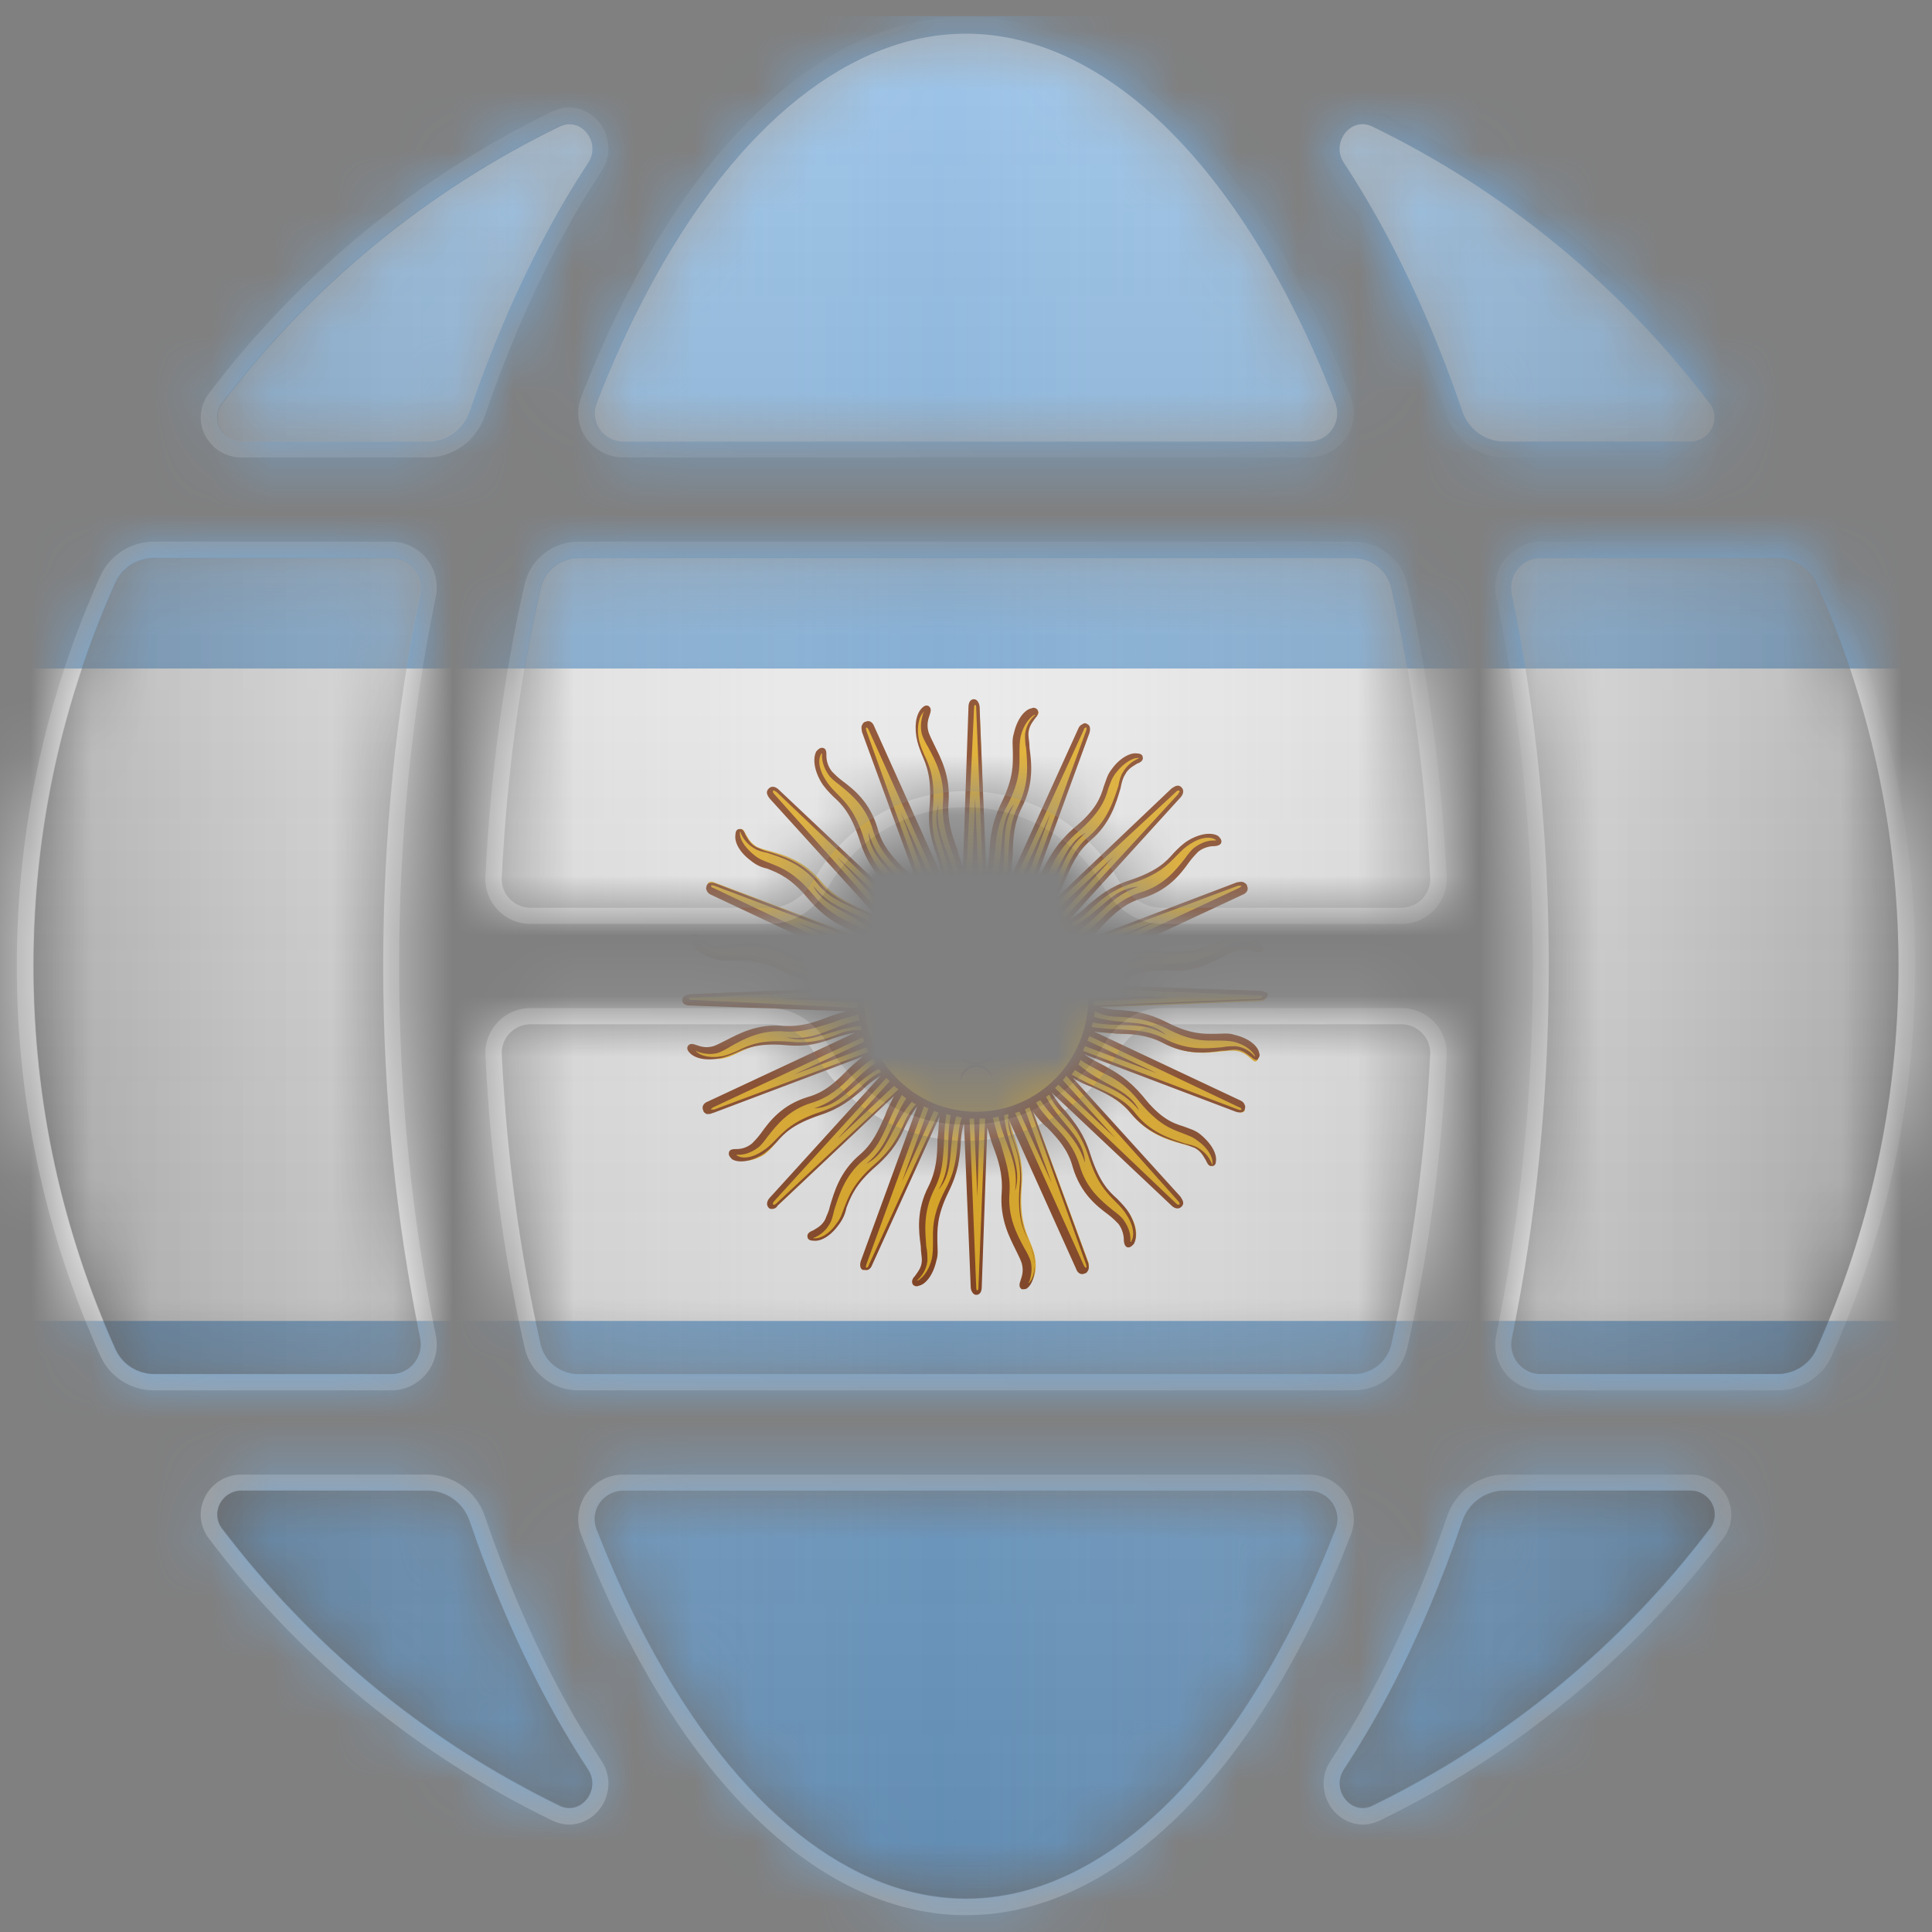
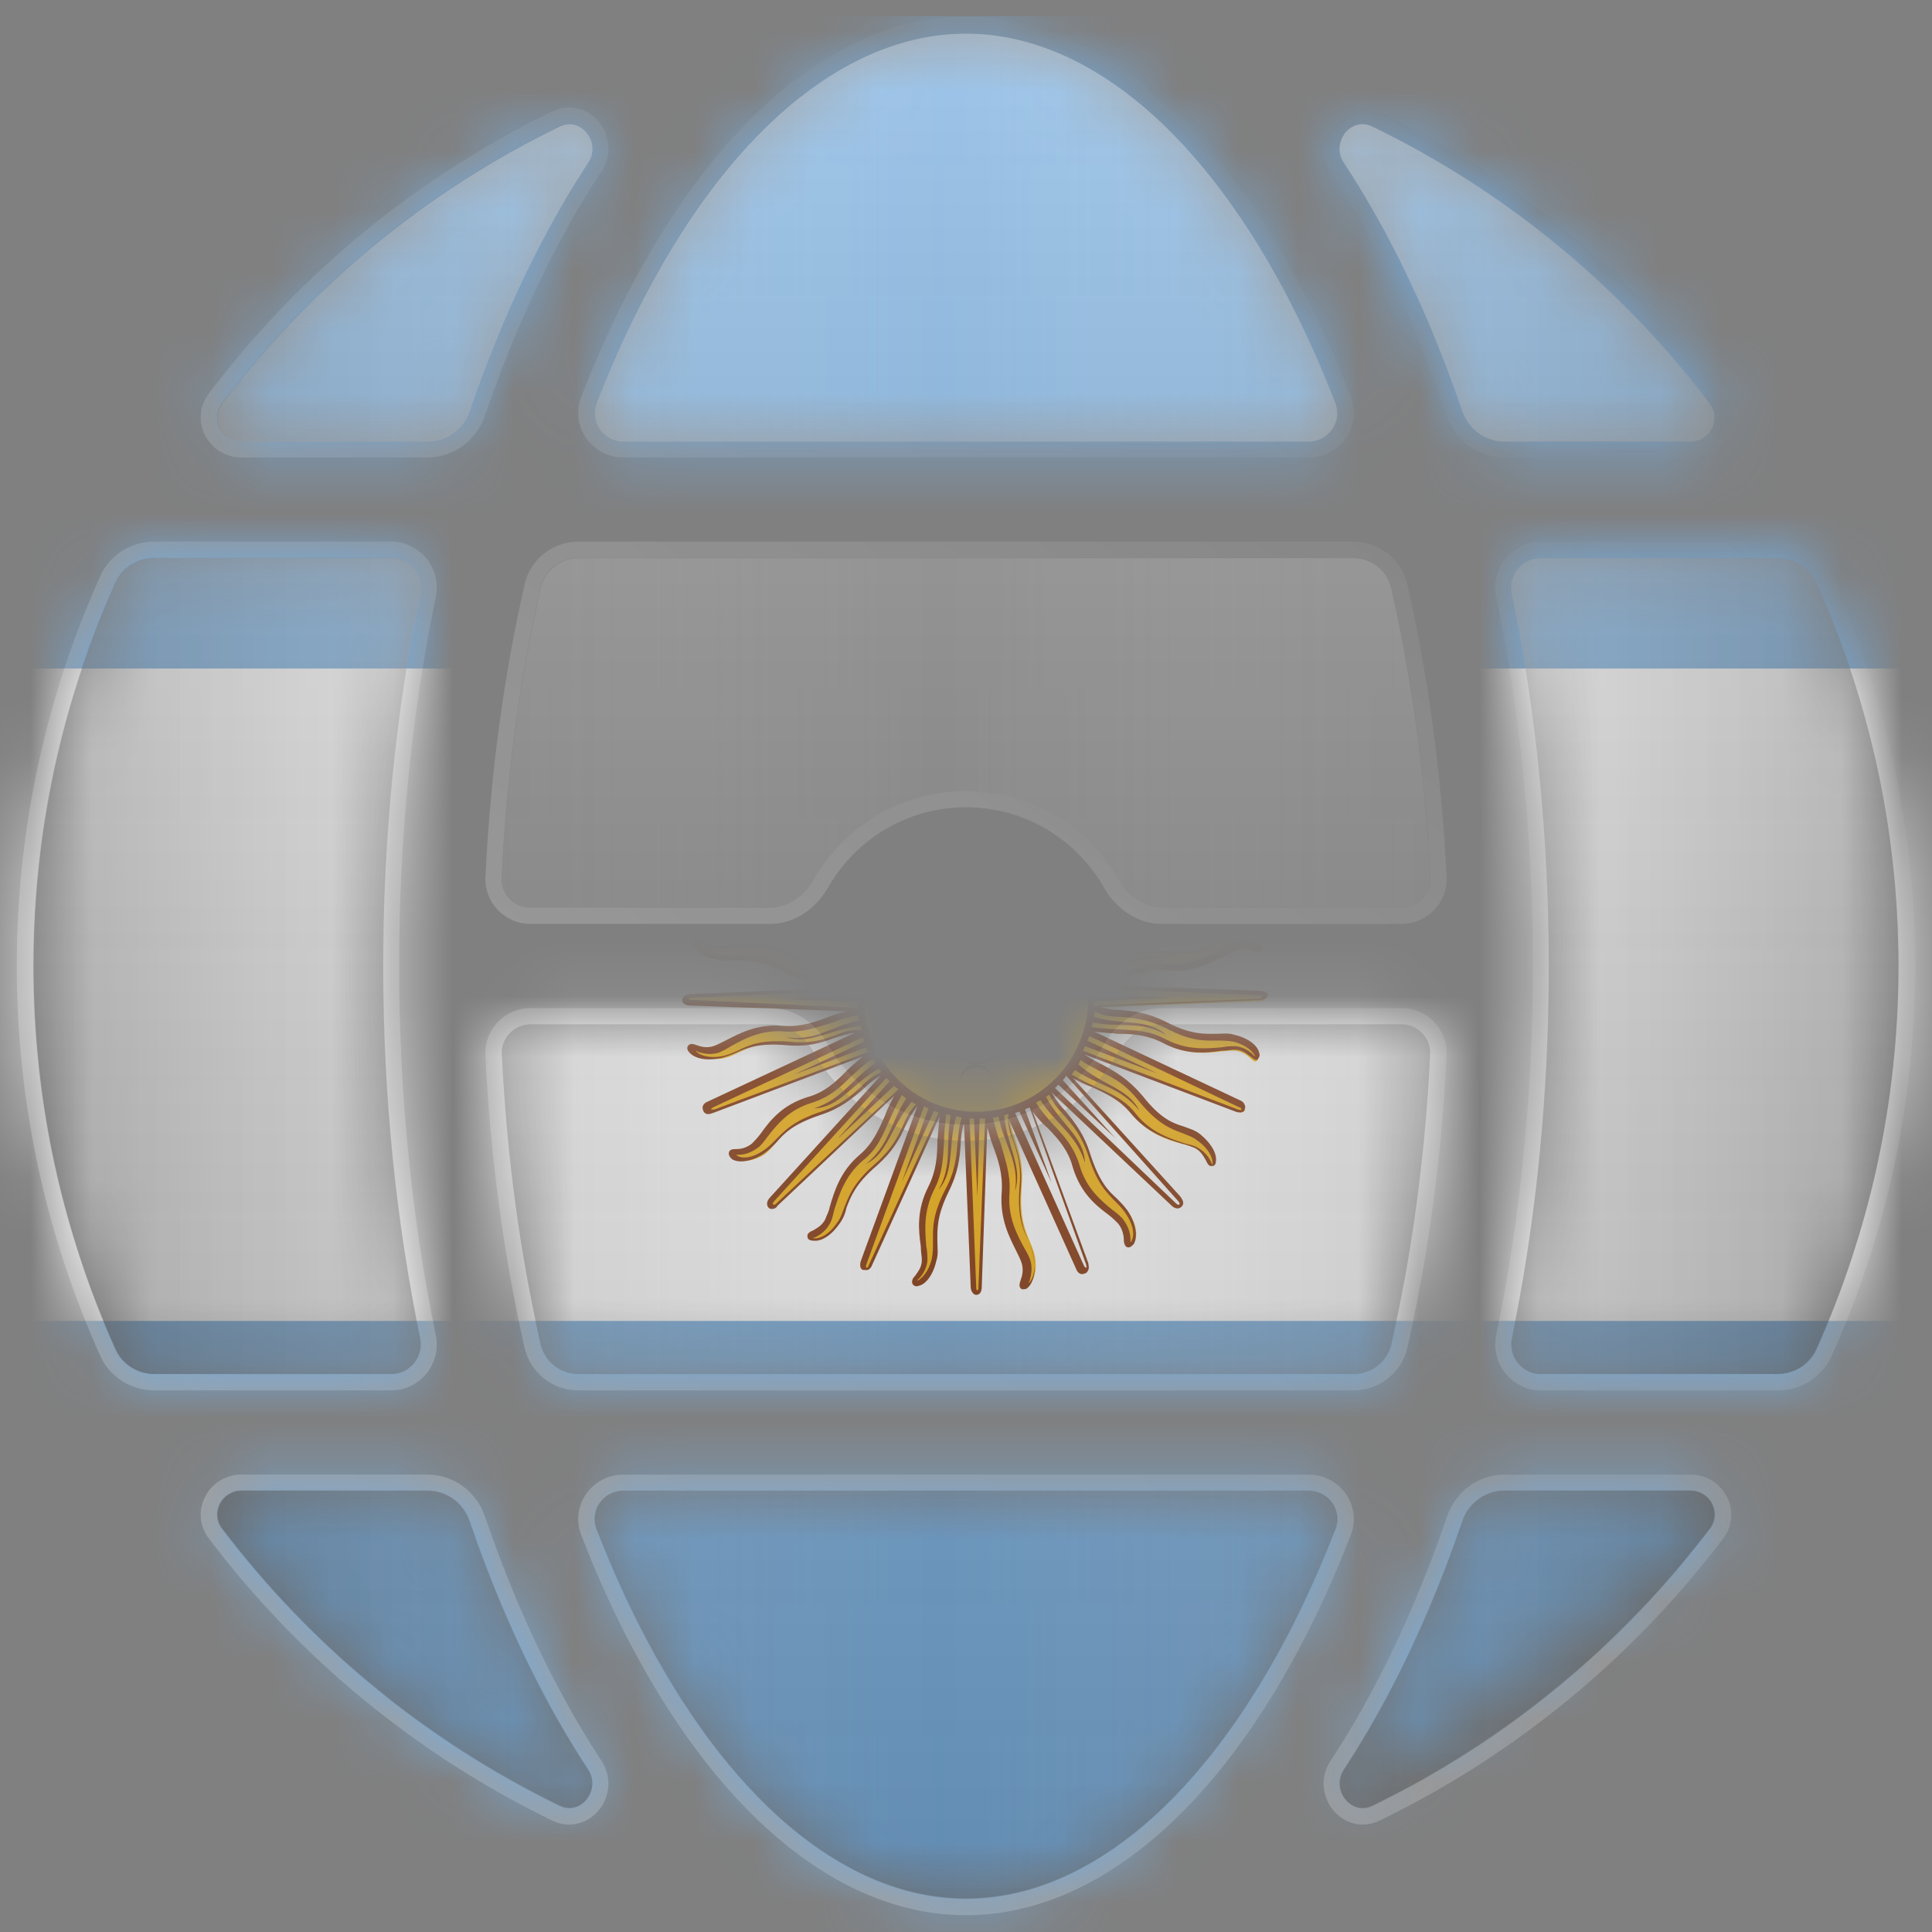
<svg xmlns="http://www.w3.org/2000/svg" width="32" height="32" viewBox="0 0 32 32" fill="none">
  <rect x="0" y="0" width="32" height="32" fill="#808080" stroke="none" />
  <path d="M21.676 24.424C22.174 24.424 22.539 24.903 22.389 25.381L22.372 25.427C22.116 26.088 21.835 26.709 21.53 27.284C20.004 30.168 18.014 31.722 16 31.722C13.986 31.722 11.997 30.168 10.47 27.284C10.203 26.781 9.954 26.242 9.725 25.673L9.628 25.427C9.437 24.934 9.81 24.424 10.324 24.424V24.692C9.992 24.692 9.759 25.02 9.879 25.33C10.131 25.982 10.408 26.593 10.707 27.158C12.216 30.007 14.134 31.453 16 31.453C17.866 31.453 19.784 30.007 21.293 27.158C21.592 26.593 21.869 25.982 22.122 25.33C22.241 25.02 22.009 24.692 21.676 24.692V24.424ZM7.079 24.424C7.513 24.424 7.891 24.705 8.029 25.11C8.377 26.13 8.783 27.077 9.238 27.936L9.324 28.096C9.526 28.468 9.739 28.826 9.964 29.168C10.144 29.442 10.092 29.76 9.93 29.968C9.765 30.18 9.46 30.305 9.149 30.155H9.149C6.902 29.065 4.954 27.457 3.461 25.485H3.461C3.12 25.035 3.459 24.424 3.998 24.424V24.692C3.669 24.692 3.476 25.06 3.675 25.323C5.143 27.261 7.058 28.842 9.266 29.913C9.623 30.085 9.957 29.646 9.739 29.315C9.478 28.917 9.231 28.498 9 28.062C8.538 27.189 8.127 26.229 7.775 25.197C7.673 24.898 7.394 24.692 7.079 24.692V24.424ZM28.002 24.424C28.541 24.424 28.88 25.035 28.54 25.485H28.539C27.046 27.457 25.098 29.065 22.851 30.155H22.851C22.54 30.305 22.235 30.18 22.07 29.968C21.908 29.76 21.856 29.442 22.036 29.168C22.293 28.777 22.535 28.365 22.762 27.936C23.217 27.077 23.623 26.13 23.971 25.11C24.109 24.705 24.487 24.424 24.922 24.424V24.692C24.606 24.692 24.327 24.898 24.225 25.197C23.873 26.229 23.462 27.189 23 28.062C22.769 28.498 22.522 28.917 22.261 29.315C22.043 29.646 22.377 30.085 22.734 29.913C24.942 28.842 26.857 27.261 28.325 25.323C28.524 25.06 28.332 24.692 28.002 24.692V24.424ZM28.002 24.424V24.692H24.922V24.424H28.002ZM21.676 24.424V24.692H10.324V24.424H21.676ZM7.079 24.424V24.692H3.998V24.424H7.079ZM0.278 16C0.278 13.698 0.773 11.51 1.663 9.539C1.823 9.186 2.175 8.971 2.553 8.971V9.239C2.276 9.239 2.022 9.397 1.908 9.649C1.034 11.587 0.547 13.736 0.547 16C0.547 18.264 1.034 20.413 1.908 22.351C2.022 22.603 2.276 22.761 2.553 22.761H6.478C6.788 22.761 7.018 22.472 6.955 22.168C6.557 20.246 6.342 18.166 6.342 16C6.342 13.835 6.557 11.754 6.955 9.832C7.018 9.528 6.788 9.239 6.478 9.239V8.971C6.963 8.971 7.315 9.42 7.218 9.887C6.825 11.79 6.611 13.852 6.611 16C6.611 18.148 6.825 20.21 7.218 22.113C7.315 22.58 6.963 23.029 6.478 23.029H2.553C2.175 23.029 1.823 22.814 1.663 22.461C0.773 20.49 0.278 18.302 0.278 16ZM23.213 16.697C23.636 16.697 23.98 17.048 23.96 17.477C23.877 19.191 23.652 20.821 23.309 22.325C23.214 22.742 22.841 23.029 22.42 23.029H9.58C9.159 23.029 8.786 22.743 8.69 22.325C8.348 20.821 8.123 19.191 8.04 17.477C8.019 17.048 8.364 16.697 8.787 16.697V16.966C8.514 16.966 8.295 17.192 8.309 17.464C8.391 19.163 8.614 20.777 8.953 22.265C9.019 22.557 9.281 22.761 9.58 22.761H22.42C22.719 22.761 22.981 22.557 23.047 22.265C23.386 20.777 23.609 19.163 23.691 17.464C23.704 17.192 23.485 16.966 23.213 16.966V16.697ZM25.389 16C25.389 13.852 25.176 11.79 24.782 9.887C24.686 9.42 25.038 8.971 25.523 8.971V9.239C25.212 9.239 24.982 9.528 25.045 9.832C25.443 11.754 25.658 13.835 25.658 16C25.658 18.166 25.443 20.246 25.045 22.168C24.982 22.472 25.212 22.761 25.523 22.761H29.447C29.724 22.761 29.978 22.603 30.092 22.351C30.966 20.413 31.453 18.264 31.453 16C31.453 13.736 30.966 11.587 30.092 9.649C29.978 9.397 29.724 9.239 29.447 9.239V8.971C29.825 8.971 30.178 9.186 30.337 9.539C31.227 11.51 31.722 13.698 31.722 16C31.722 18.302 31.227 20.49 30.337 22.461C30.178 22.814 29.825 23.029 29.447 23.029H25.523C25.038 23.029 24.686 22.58 24.782 22.113C25.176 20.21 25.389 18.148 25.389 16ZM12.755 16.697C13.184 16.697 13.528 16.972 13.714 17.298C14.166 18.093 15.021 18.629 16 18.629V18.898C14.92 18.898 13.979 18.307 13.48 17.431C13.328 17.164 13.062 16.966 12.755 16.966V16.697ZM19.245 16.966C18.938 16.966 18.672 17.164 18.52 17.431C18.021 18.307 17.08 18.898 16 18.898V18.629C16.979 18.629 17.834 18.093 18.286 17.298C18.472 16.972 18.816 16.697 19.245 16.697V16.966ZM23.213 16.697V16.966H19.245V16.697H23.213ZM12.755 16.697V16.966H8.787V16.697H12.755ZM22.42 8.971C22.841 8.971 23.214 9.258 23.309 9.675C23.652 11.179 23.877 12.809 23.96 14.523C23.98 14.952 23.636 15.303 23.213 15.303H19.245C18.816 15.303 18.472 15.028 18.286 14.702C17.834 13.907 16.979 13.371 16 13.371C15.021 13.371 14.166 13.907 13.714 14.702C13.528 15.028 13.184 15.303 12.755 15.303H8.787C8.364 15.303 8.019 14.952 8.04 14.523C8.123 12.809 8.348 11.179 8.69 9.675C8.786 9.258 9.159 8.971 9.58 8.971V9.239C9.281 9.239 9.019 9.443 8.953 9.735C8.614 11.223 8.391 12.837 8.309 14.536C8.295 14.809 8.514 15.034 8.787 15.034H12.755C13.062 15.034 13.328 14.836 13.48 14.569C13.979 13.693 14.92 13.103 16 13.103C17.08 13.103 18.021 13.693 18.52 14.569C18.672 14.836 18.938 15.034 19.245 15.034H23.213C23.485 15.034 23.704 14.809 23.691 14.536C23.609 12.837 23.386 11.223 23.047 9.735C22.981 9.443 22.719 9.239 22.42 9.239V8.971ZM29.447 8.971V9.239H25.523V8.971H29.447ZM22.42 8.971V9.239H9.58V8.971H22.42ZM6.478 8.971V9.239H2.553V8.971H6.478ZM9.149 1.846C9.46 1.695 9.765 1.82 9.93 2.032C10.092 2.24 10.144 2.559 9.964 2.832C9.739 3.174 9.526 3.532 9.324 3.904L9.238 4.064C8.783 4.923 8.377 5.87 8.029 6.89C7.891 7.295 7.513 7.577 7.079 7.577H3.998C3.459 7.577 3.12 6.965 3.461 6.515C4.954 4.544 6.902 2.935 9.149 1.846H9.149ZM16 0.278C18.014 0.278 20.004 1.832 21.53 4.716C21.835 5.291 22.116 5.912 22.372 6.573L22.389 6.619C22.539 7.097 22.174 7.576 21.676 7.577H10.324C9.81 7.576 9.437 7.066 9.628 6.573L9.725 6.327C9.954 5.758 10.203 5.219 10.47 4.716C11.997 1.832 13.986 0.278 16 0.278ZM22.07 2.032C22.235 1.82 22.54 1.695 22.851 1.846H22.851C25.098 2.935 27.046 4.544 28.539 6.515L28.54 6.515C28.88 6.965 28.541 7.577 28.002 7.577H24.922C24.487 7.577 24.109 7.295 23.971 6.89C23.623 5.87 23.217 4.923 22.762 4.064C22.535 3.635 22.293 3.223 22.036 2.832C21.856 2.559 21.908 2.24 22.07 2.032ZM9.739 2.685C9.957 2.354 9.623 1.915 9.266 2.087C7.058 3.158 5.143 4.739 3.675 6.677C3.476 6.94 3.669 7.308 3.998 7.308H7.079C7.394 7.308 7.673 7.102 7.775 6.803C8.127 5.772 8.538 4.811 9 3.938C9.231 3.502 9.478 3.083 9.739 2.685ZM16 0.547C14.134 0.547 12.216 1.993 10.707 4.842C10.408 5.407 10.131 6.018 9.879 6.67C9.759 6.98 9.992 7.308 10.324 7.308H21.676C22.009 7.308 22.241 6.98 22.122 6.67C21.869 6.018 21.592 5.407 21.293 4.842C19.784 1.993 17.866 0.547 16 0.547ZM22.734 2.087C22.377 1.915 22.043 2.354 22.261 2.685C22.522 3.083 22.769 3.502 23 3.938C23.462 4.811 23.873 5.772 24.225 6.803C24.327 7.102 24.606 7.308 24.922 7.308H28.002C28.332 7.308 28.524 6.94 28.325 6.677C26.857 4.739 24.942 3.158 22.734 2.087Z" fill="url(#paint0_linear_19153_131355)" />
  <mask id="mask0_19153_131355" style="mask-type:alpha" maskUnits="userSpaceOnUse" x="0" y="0" width="32" height="32">
    <path d="M21.679 24.697C22.012 24.697 22.245 25.025 22.125 25.335C21.873 25.988 21.595 26.599 21.296 27.164C19.786 30.015 17.867 31.462 16 31.462C14.132 31.462 12.213 30.015 10.704 27.164C10.405 26.599 10.127 25.988 9.875 25.335C9.755 25.025 9.988 24.697 10.32 24.697H21.679Z" fill="#8290A9" />
    <path d="M7.073 24.697C7.389 24.697 7.668 24.903 7.77 25.202C8.122 26.234 8.533 27.195 8.996 28.069C9.227 28.505 9.474 28.925 9.735 29.323C9.953 29.654 9.619 30.094 9.262 29.921C7.053 28.849 5.136 27.267 3.667 25.328C3.468 25.065 3.661 24.697 3.991 24.697H7.073Z" fill="#8290A9" />
-     <path d="M28.009 24.697C28.339 24.697 28.531 25.065 28.332 25.328C26.863 27.267 24.947 28.849 22.737 29.921C22.381 30.094 22.046 29.654 22.264 29.323C22.526 28.925 22.773 28.505 23.004 28.069C23.466 27.195 23.877 26.234 24.23 25.202C24.332 24.903 24.61 24.697 24.927 24.697H28.009Z" fill="#8290A9" />
+     <path d="M28.009 24.697C28.339 24.697 28.531 25.065 28.332 25.328C22.381 30.094 22.046 29.654 22.264 29.323C22.526 28.925 22.773 28.505 23.004 28.069C23.466 27.195 23.877 26.234 24.23 25.202C24.332 24.903 24.61 24.697 24.927 24.697H28.009Z" fill="#8290A9" />
    <path d="M6.472 9.235C6.782 9.235 7.012 9.524 6.949 9.828C6.552 11.751 6.336 13.833 6.336 16C6.336 18.167 6.552 20.248 6.949 22.171C7.012 22.476 6.782 22.765 6.472 22.765H2.545C2.268 22.765 2.014 22.607 1.9 22.354C1.025 20.416 0.538 18.265 0.538 16C0.538 13.735 1.025 11.584 1.9 9.645C2.014 9.393 2.268 9.235 2.545 9.235H6.472Z" fill="#8290A9" />
    <path d="M12.753 16.966C13.06 16.966 13.326 17.165 13.478 17.432C13.977 18.308 14.919 18.899 16 18.899C17.08 18.899 18.022 18.308 18.521 17.432C18.673 17.165 18.939 16.966 19.246 16.966H23.217C23.49 16.966 23.709 17.192 23.696 17.465C23.613 19.165 23.39 20.78 23.051 22.269C22.985 22.561 22.723 22.765 22.424 22.765H9.576C9.276 22.765 9.015 22.561 8.948 22.269C8.609 20.78 8.386 19.165 8.304 17.465C8.291 17.192 8.51 16.966 8.783 16.966H12.753Z" fill="#8290A9" />
    <path d="M29.454 9.235C29.732 9.235 29.986 9.393 30.1 9.645C30.975 11.584 31.462 13.735 31.462 16C31.462 18.265 30.975 20.416 30.1 22.354C29.986 22.607 29.732 22.765 29.454 22.765H25.528C25.217 22.765 24.987 22.476 25.05 22.171C25.448 20.248 25.664 18.167 25.664 16C25.664 13.833 25.448 11.751 25.05 9.828C24.987 9.524 25.217 9.235 25.528 9.235H29.454Z" fill="#8290A9" />
-     <path d="M22.424 9.235C22.723 9.235 22.985 9.439 23.051 9.731C23.39 11.22 23.613 12.835 23.696 14.535C23.709 14.807 23.49 15.033 23.217 15.033H19.246C18.939 15.033 18.673 14.835 18.521 14.568C18.022 13.692 17.08 13.101 16 13.101C14.919 13.101 13.977 13.692 13.478 14.568C13.326 14.835 13.06 15.033 12.753 15.033H8.783C8.51 15.033 8.291 14.807 8.304 14.535C8.386 12.835 8.609 11.22 8.948 9.731C9.015 9.439 9.276 9.235 9.576 9.235H22.424Z" fill="#8290A9" />
    <path d="M9.262 2.079C9.619 1.906 9.953 2.345 9.735 2.677C9.474 3.075 9.227 3.494 8.996 3.931C8.533 4.804 8.122 5.765 7.77 6.798C7.668 7.097 7.389 7.302 7.073 7.302H3.991C3.661 7.302 3.468 6.935 3.667 6.672C5.136 4.732 7.053 3.15 9.262 2.079Z" fill="#8290A9" />
    <path d="M16 0.538C17.867 0.538 19.786 1.984 21.296 4.835C21.595 5.4 21.873 6.012 22.125 6.664C22.245 6.974 22.012 7.302 21.679 7.302H10.32C9.988 7.302 9.755 6.974 9.875 6.664C10.127 6.012 10.405 5.4 10.704 4.835C12.213 1.984 14.132 0.538 16 0.538Z" fill="#8290A9" />
    <path d="M22.264 2.677C22.046 2.345 22.381 1.906 22.737 2.079C24.947 3.15 26.863 4.732 28.332 6.672C28.531 6.935 28.339 7.302 28.009 7.302H24.927C24.61 7.302 24.332 7.097 24.23 6.798C23.877 5.765 23.466 4.804 23.004 3.931C22.773 3.494 22.526 3.075 22.264 2.677Z" fill="#8290A9" />
  </mask>
  <g mask="url(#mask0_19153_131355)">
    <g clip-path="url(#clip0_19153_131355)">
      <path d="M41.95 0.265H-9.95V32.702H41.95V0.265Z" fill="#74ACDF" />
      <path d="M41.95 11.073H-9.95V21.879H41.95V11.073Z" fill="white" />
      <path d="M16.151 18.49C17.207 18.49 18.062 17.618 18.062 16.543C18.062 15.468 17.207 14.596 16.151 14.596C15.095 14.596 14.24 15.468 14.24 16.543C14.24 17.618 15.095 18.49 16.151 18.49Z" fill="#F6B40E" />
      <path d="M14.294 13.903C14.478 14.483 14.79 14.596 14.974 15.008C15.066 14.933 15.158 14.876 15.25 14.82C14.993 14.427 14.643 14.221 14.496 13.753C14.331 13.191 13.908 13.004 13.743 12.817C13.596 12.63 13.688 12.443 13.596 12.443C13.522 12.443 13.449 12.667 13.633 12.948C13.816 13.21 14.074 13.21 14.294 13.903Z" fill="#F6B40E" />
      <path d="M14.7 15.268C14.773 15.174 14.847 15.099 14.938 15.024L12.899 13.096C12.899 13.096 12.843 13.04 12.788 13.077C12.752 13.115 12.807 13.19 12.807 13.19L14.7 15.268Z" fill="#F6B40E" />
      <path d="M15.287 14.8C15.379 14.743 15.489 14.706 15.581 14.669L14.423 12.085C14.423 12.085 14.386 12.01 14.331 12.029C14.276 12.048 14.312 12.141 14.312 12.141L15.287 14.8Z" fill="#F6B40E" />
      <path d="M15.415 13.378C15.359 13.996 15.598 14.202 15.635 14.651C15.745 14.614 15.856 14.595 15.966 14.576C15.874 14.127 15.635 13.79 15.672 13.303C15.709 12.704 15.415 12.386 15.341 12.142C15.268 11.918 15.415 11.768 15.359 11.749C15.304 11.73 15.139 11.899 15.194 12.217C15.249 12.536 15.47 12.667 15.415 13.378Z" fill="#F6B40E" />
      <path d="M11.886 15.813C12.198 15.888 12.382 15.701 13.007 16.038C13.54 16.319 13.834 16.169 14.257 16.319C14.275 16.207 14.293 16.076 14.33 15.982C13.871 15.888 13.485 16.001 13.062 15.776C12.547 15.495 12.125 15.682 11.886 15.664C11.647 15.645 11.592 15.439 11.537 15.495C11.463 15.533 11.573 15.739 11.886 15.813Z" fill="#F6B40E" />
      <path d="M12.493 14.201C12.75 14.388 12.989 14.294 13.449 14.837C13.835 15.305 14.165 15.287 14.496 15.586C14.551 15.474 14.625 15.38 14.698 15.287C14.312 15.024 13.908 14.968 13.596 14.594C13.228 14.145 12.769 14.126 12.548 14.032C12.346 13.92 12.346 13.714 12.273 13.733C12.199 13.77 12.217 13.995 12.493 14.201Z" fill="#F6B40E" />
      <path d="M11.795 14.746L14.331 15.926C14.368 15.814 14.405 15.72 14.46 15.608L11.832 14.616C11.832 14.616 11.758 14.578 11.721 14.634C11.721 14.709 11.795 14.746 11.795 14.746Z" fill="#F6B40E" />
      <path d="M20.378 15.512C20.065 15.568 19.955 15.812 19.257 15.756C18.669 15.7 18.448 15.943 18.007 15.98C18.044 16.093 18.062 16.205 18.081 16.317C18.522 16.224 18.852 15.98 19.33 16.018C19.918 16.055 20.231 15.737 20.47 15.662C20.69 15.587 20.837 15.737 20.856 15.681C20.874 15.625 20.69 15.475 20.378 15.512Z" fill="#F6B40E" />
      <path d="M17.988 15.942L20.524 14.763C20.524 14.763 20.598 14.725 20.579 14.669C20.561 14.613 20.469 14.65 20.469 14.65L17.859 15.643C17.915 15.717 17.97 15.83 17.988 15.942Z" fill="#F6B40E" />
      <path d="M14.258 16.523C14.258 16.466 14.258 16.41 14.258 16.354L11.464 16.466C11.464 16.466 11.372 16.466 11.372 16.523C11.372 16.579 11.464 16.579 11.464 16.579L14.258 16.691C14.258 16.635 14.258 16.579 14.258 16.523Z" fill="#F6B40E" />
      <path d="M18.741 14.613C18.171 14.8 18.061 15.118 17.656 15.306C17.73 15.399 17.785 15.493 17.84 15.586C18.226 15.324 18.428 14.969 18.888 14.819C19.439 14.65 19.623 14.22 19.806 14.051C19.99 13.901 20.174 13.995 20.174 13.901C20.174 13.808 19.953 13.752 19.678 13.939C19.402 14.126 19.421 14.388 18.741 14.613Z" fill="#F6B40E" />
      <path d="M16.371 14.576C16.481 14.594 16.61 14.613 16.702 14.65C16.794 14.182 16.683 13.789 16.904 13.359C17.18 12.835 17.014 12.404 17.032 12.161C17.051 11.917 17.235 11.842 17.198 11.786C17.143 11.73 16.941 11.842 16.867 12.161C16.794 12.479 16.977 12.666 16.646 13.303C16.371 13.864 16.518 14.164 16.371 14.576Z" fill="#F6B40E" />
-       <path d="M16.169 14.576C16.224 14.576 16.279 14.576 16.334 14.576L16.224 11.73C16.224 11.73 16.224 11.637 16.169 11.637C16.114 11.637 16.114 11.73 16.114 11.73L15.985 14.576C16.059 14.576 16.114 14.576 16.169 14.576Z" fill="#F6B40E" />
      <path d="M17.638 15.268L19.531 13.19C19.531 13.19 19.586 13.133 19.549 13.077C19.513 13.04 19.439 13.096 19.439 13.096L17.399 15.024C17.491 15.099 17.565 15.174 17.638 15.268Z" fill="#F6B40E" />
      <path d="M17.822 13.751C17.362 14.145 17.381 14.482 17.086 14.819C17.197 14.875 17.289 14.95 17.381 15.024C17.638 14.631 17.693 14.22 18.061 13.901C18.502 13.527 18.52 13.059 18.612 12.834C18.722 12.609 18.924 12.628 18.906 12.553C18.887 12.478 18.649 12.497 18.465 12.778C18.263 13.04 18.373 13.283 17.822 13.751Z" fill="#F6B40E" />
      <path d="M17.051 14.801L18.025 12.124C18.025 12.124 18.061 12.049 18.006 12.011C17.951 11.993 17.914 12.068 17.914 12.068L16.757 14.651C16.849 14.689 16.959 14.745 17.051 14.801Z" fill="#F6B40E" />
      <path d="M16.922 19.666C16.977 19.067 16.738 18.842 16.702 18.393C16.591 18.43 16.481 18.449 16.371 18.468C16.463 18.917 16.702 19.254 16.665 19.741C16.628 20.34 16.941 20.658 16.996 20.902C17.069 21.126 16.922 21.276 16.977 21.295C17.051 21.314 17.198 21.145 17.143 20.827C17.088 20.509 16.867 20.378 16.922 19.666Z" fill="#F6B40E" />
      <path d="M19.844 18.844C19.587 18.657 19.348 18.769 18.889 18.207C18.503 17.739 18.172 17.758 17.841 17.459C17.786 17.571 17.712 17.664 17.639 17.758C18.025 18.02 18.429 18.076 18.742 18.451C19.109 18.9 19.569 18.919 19.789 19.012C19.991 19.125 19.991 19.331 20.065 19.312C20.138 19.293 20.102 19.05 19.844 18.844Z" fill="#F6B40E" />
      <path d="M18.042 19.143C17.858 18.563 17.546 18.451 17.362 18.039C17.27 18.114 17.178 18.17 17.086 18.226C17.344 18.619 17.693 18.825 17.84 19.293C18.005 19.855 18.428 20.042 18.593 20.229C18.759 20.416 18.649 20.604 18.741 20.604C18.814 20.604 18.887 20.379 18.704 20.098C18.52 19.817 18.263 19.836 18.042 19.143Z" fill="#F6B40E" />
-       <path d="M17.051 18.244C16.959 18.3 16.849 18.337 16.757 18.375L17.914 20.958C17.914 20.958 17.951 21.033 18.006 21.014C18.061 20.996 18.025 20.902 18.025 20.902L17.051 18.244Z" fill="#F6B40E" />
-       <path d="M17.638 17.778C17.565 17.872 17.491 17.947 17.399 18.022L19.439 19.95C19.439 19.95 19.494 20.006 19.549 19.969C19.586 19.931 19.531 19.856 19.531 19.856L17.638 17.778Z" fill="#F6B40E" />
      <path d="M20.874 16.449L18.08 16.337C18.08 16.393 18.08 16.449 18.08 16.524C18.08 16.58 18.08 16.636 18.08 16.692L20.874 16.58C20.874 16.58 20.965 16.58 20.965 16.524C20.947 16.449 20.874 16.449 20.874 16.449Z" fill="#F6B40E" />
      <path d="M20.543 18.301L18.007 17.122C17.97 17.234 17.934 17.328 17.878 17.421L20.506 18.414C20.506 18.414 20.58 18.451 20.617 18.395C20.617 18.339 20.543 18.301 20.543 18.301Z" fill="#F6B40E" />
      <path d="M20.451 17.235C20.139 17.16 19.955 17.347 19.33 17.01C18.797 16.729 18.503 16.879 18.081 16.729C18.062 16.842 18.044 16.973 18.007 17.066C18.466 17.16 18.852 17.047 19.275 17.272C19.79 17.553 20.212 17.384 20.451 17.403C20.69 17.422 20.745 17.628 20.819 17.572C20.874 17.515 20.764 17.31 20.451 17.235Z" fill="#F6B40E" />
      <path d="M14.514 19.294C14.974 18.901 14.955 18.564 15.249 18.227C15.139 18.171 15.047 18.096 14.955 18.021C14.698 18.415 14.643 18.826 14.275 19.145C13.834 19.519 13.816 19.987 13.724 20.212C13.614 20.418 13.412 20.418 13.43 20.493C13.448 20.568 13.687 20.549 13.871 20.268C14.073 20.006 13.963 19.763 14.514 19.294Z" fill="#F6B40E" />
      <path d="M13.594 18.432C14.164 18.245 14.274 17.927 14.679 17.74C14.605 17.646 14.55 17.552 14.495 17.459C14.109 17.721 13.907 18.076 13.447 18.226C12.896 18.395 12.712 18.825 12.528 18.994C12.345 19.144 12.161 19.069 12.161 19.144C12.161 19.218 12.381 19.293 12.657 19.125C12.933 18.919 12.914 18.657 13.594 18.432Z" fill="#F6B40E" />
      <path d="M14.349 17.104L11.812 18.284C11.812 18.284 11.739 18.321 11.757 18.377C11.776 18.433 11.868 18.396 11.868 18.396L14.477 17.404C14.422 17.329 14.367 17.217 14.349 17.104Z" fill="#F6B40E" />
      <path d="M16.168 18.47C16.113 18.47 16.058 18.47 16.003 18.47L16.113 21.315C16.113 21.315 16.113 21.409 16.168 21.409C16.223 21.409 16.223 21.315 16.223 21.315L16.334 18.47C16.278 18.47 16.223 18.47 16.168 18.47Z" fill="#F6B40E" />
      <path d="M14.7 17.778L12.807 19.856C12.807 19.856 12.752 19.913 12.788 19.969C12.825 20.006 12.899 19.95 12.899 19.95L14.938 18.022C14.847 17.947 14.773 17.872 14.7 17.778Z" fill="#F6B40E" />
      <path d="M15.966 18.468C15.856 18.449 15.727 18.43 15.635 18.393C15.543 18.861 15.654 19.254 15.433 19.685C15.158 20.209 15.341 20.64 15.305 20.883C15.286 21.126 15.102 21.183 15.139 21.257C15.194 21.314 15.396 21.201 15.47 20.883C15.543 20.565 15.36 20.378 15.691 19.741C15.966 19.179 15.819 18.88 15.966 18.468Z" fill="#F6B40E" />
      <path d="M15.287 18.244L14.312 20.921C14.312 20.921 14.276 20.996 14.331 21.033C14.386 21.052 14.423 20.977 14.423 20.977L15.581 18.393C15.489 18.356 15.379 18.3 15.287 18.244Z" fill="#F6B40E" />
      <path d="M11.959 17.534C12.271 17.478 12.382 17.235 13.08 17.291C13.668 17.347 13.889 17.104 14.33 17.066C14.293 16.954 14.275 16.842 14.256 16.729C13.815 16.823 13.485 17.066 13.007 17.029C12.418 16.991 12.106 17.31 11.867 17.366C11.647 17.441 11.5 17.291 11.481 17.347C11.463 17.403 11.647 17.572 11.959 17.534Z" fill="#F6B40E" />
      <path d="M20.874 16.411L18.283 16.318C18.393 16.28 18.485 16.261 18.577 16.224C18.816 16.13 19.037 16.055 19.331 16.074C19.772 16.112 20.066 15.943 20.286 15.831C20.36 15.793 20.433 15.756 20.488 15.737C20.617 15.7 20.709 15.737 20.764 15.756C20.819 15.775 20.874 15.793 20.911 15.737C20.93 15.7 20.911 15.662 20.893 15.644C20.819 15.55 20.654 15.494 20.415 15.531C20.305 15.55 20.213 15.587 20.121 15.625C19.955 15.7 19.753 15.793 19.294 15.756C18.926 15.719 18.706 15.793 18.504 15.868C18.393 15.906 18.265 15.943 18.136 15.962L20.58 14.82C20.635 14.801 20.691 14.745 20.654 14.67C20.654 14.651 20.635 14.633 20.599 14.614C20.562 14.595 20.507 14.614 20.488 14.614L18.026 15.55C18.118 15.475 18.209 15.4 18.283 15.307C18.467 15.119 18.651 14.951 18.926 14.876C19.349 14.745 19.551 14.483 19.698 14.277C19.753 14.202 19.808 14.146 19.845 14.108C19.937 14.034 20.047 14.015 20.102 14.015C20.158 14.015 20.231 13.996 20.231 13.94C20.231 13.902 20.213 13.884 20.176 13.846C20.084 13.79 19.9 13.79 19.68 13.921C19.588 13.977 19.514 14.052 19.441 14.127C19.312 14.277 19.165 14.427 18.724 14.576C18.375 14.689 18.209 14.839 18.026 14.988C17.934 15.082 17.842 15.157 17.713 15.232L19.551 13.21C19.588 13.172 19.625 13.098 19.57 13.041C19.514 12.985 19.459 13.023 19.404 13.06L17.493 14.876C17.548 14.782 17.603 14.67 17.64 14.576C17.75 14.333 17.842 14.108 18.062 13.921C18.393 13.64 18.485 13.303 18.559 13.06C18.577 12.966 18.595 12.892 18.632 12.835C18.687 12.723 18.779 12.686 18.834 12.648C18.89 12.63 18.945 12.592 18.926 12.536C18.926 12.517 18.908 12.48 18.834 12.48C18.742 12.461 18.559 12.536 18.412 12.742C18.338 12.835 18.32 12.929 18.283 13.023C18.228 13.21 18.154 13.416 17.787 13.715C17.511 13.959 17.401 14.165 17.291 14.37C17.235 14.483 17.18 14.595 17.107 14.707L18.044 12.143C18.062 12.086 18.062 12.012 18.007 11.993C17.989 11.974 17.952 11.974 17.934 11.993C17.879 12.012 17.86 12.068 17.86 12.068L16.739 14.539C16.758 14.408 16.758 14.277 16.776 14.146C16.776 13.884 16.794 13.64 16.923 13.378C17.125 12.985 17.088 12.648 17.052 12.386C17.052 12.293 17.033 12.218 17.033 12.161C17.033 12.03 17.107 11.956 17.144 11.899C17.18 11.862 17.217 11.806 17.18 11.749C17.162 11.731 17.125 11.712 17.088 11.731C16.978 11.749 16.849 11.899 16.794 12.143C16.758 12.255 16.776 12.349 16.776 12.461C16.776 12.648 16.794 12.873 16.592 13.285C16.427 13.622 16.408 13.846 16.39 14.071C16.39 14.183 16.372 14.314 16.335 14.427L16.225 11.712C16.225 11.656 16.188 11.581 16.133 11.581C16.059 11.581 16.041 11.656 16.041 11.712L15.949 14.37C15.912 14.258 15.876 14.165 15.857 14.071C15.765 13.828 15.692 13.603 15.71 13.303C15.747 12.854 15.581 12.555 15.471 12.33C15.434 12.255 15.398 12.18 15.379 12.124C15.342 11.993 15.379 11.899 15.398 11.843C15.416 11.787 15.434 11.731 15.379 11.693C15.342 11.675 15.306 11.693 15.287 11.712C15.195 11.787 15.14 11.956 15.177 12.199C15.195 12.311 15.232 12.405 15.269 12.498C15.342 12.667 15.434 12.873 15.398 13.341C15.361 13.715 15.434 13.94 15.508 14.146C15.545 14.258 15.581 14.389 15.6 14.52L14.479 12.03C14.46 11.974 14.405 11.918 14.332 11.956C14.313 11.956 14.295 11.974 14.277 12.012C14.258 12.049 14.277 12.105 14.277 12.124L15.195 14.633C15.122 14.539 15.049 14.445 14.957 14.37C14.773 14.183 14.607 13.996 14.534 13.715C14.405 13.285 14.148 13.079 13.946 12.929C13.872 12.873 13.817 12.817 13.78 12.779C13.707 12.686 13.688 12.592 13.688 12.517C13.688 12.461 13.688 12.386 13.615 12.386C13.578 12.386 13.56 12.405 13.523 12.442C13.468 12.536 13.468 12.723 13.597 12.948C13.652 13.041 13.725 13.116 13.799 13.191C13.946 13.322 14.093 13.472 14.24 13.921C14.35 14.277 14.497 14.445 14.644 14.633C14.736 14.726 14.809 14.82 14.883 14.951L12.898 13.079C12.861 13.041 12.788 13.004 12.733 13.06C12.696 13.098 12.696 13.135 12.714 13.172C12.733 13.21 12.751 13.229 12.751 13.229L14.534 15.194C14.424 15.138 14.332 15.082 14.221 15.044C13.982 14.932 13.762 14.839 13.578 14.614C13.303 14.277 12.972 14.183 12.733 14.108C12.641 14.09 12.586 14.052 12.531 14.034C12.42 13.977 12.384 13.884 12.347 13.828C12.329 13.771 12.292 13.715 12.237 13.734C12.218 13.734 12.181 13.753 12.181 13.828C12.163 13.94 12.237 14.108 12.439 14.258C12.531 14.333 12.623 14.37 12.714 14.389C12.898 14.464 13.1 14.539 13.394 14.895C13.633 15.176 13.835 15.288 14.038 15.382C14.148 15.438 14.258 15.494 14.368 15.587L11.851 14.633C11.796 14.614 11.722 14.614 11.704 14.67C11.704 14.689 11.685 14.707 11.704 14.745C11.722 14.801 11.777 14.82 11.777 14.82L14.203 15.962C14.074 15.943 13.946 15.943 13.817 15.924C13.56 15.924 13.321 15.906 13.064 15.775C12.678 15.569 12.347 15.606 12.09 15.644C11.998 15.644 11.924 15.662 11.869 15.662C11.74 15.662 11.667 15.587 11.612 15.531C11.575 15.494 11.52 15.456 11.465 15.494C11.446 15.512 11.428 15.55 11.446 15.587C11.465 15.7 11.612 15.831 11.851 15.887C11.961 15.924 12.053 15.906 12.163 15.906C12.347 15.906 12.567 15.887 12.972 16.093C13.303 16.261 13.523 16.28 13.744 16.299C13.854 16.299 13.982 16.318 14.093 16.355L11.428 16.467C11.373 16.467 11.299 16.505 11.299 16.561C11.299 16.636 11.373 16.654 11.428 16.654L14.019 16.748C13.909 16.786 13.817 16.804 13.725 16.842C13.486 16.935 13.266 17.01 12.972 16.991C12.531 16.954 12.237 17.123 12.016 17.235C11.943 17.272 11.869 17.31 11.814 17.328C11.685 17.366 11.593 17.328 11.538 17.31C11.483 17.291 11.428 17.272 11.391 17.328C11.373 17.366 11.391 17.403 11.41 17.422C11.483 17.516 11.649 17.572 11.887 17.535C11.998 17.516 12.09 17.478 12.181 17.441C12.347 17.366 12.549 17.272 13.008 17.31C13.376 17.347 13.597 17.272 13.799 17.198C13.909 17.16 14.038 17.123 14.166 17.104L11.722 18.246C11.667 18.265 11.612 18.321 11.649 18.396C11.649 18.414 11.667 18.433 11.704 18.452C11.722 18.452 11.74 18.452 11.74 18.452C11.777 18.452 11.796 18.433 11.814 18.433L14.295 17.497C14.203 17.572 14.111 17.647 14.019 17.74C13.835 17.928 13.652 18.096 13.376 18.171C12.953 18.302 12.751 18.564 12.604 18.77C12.549 18.845 12.494 18.901 12.457 18.939C12.365 19.013 12.273 19.032 12.2 19.032C12.145 19.032 12.071 19.032 12.071 19.107C12.071 19.145 12.09 19.163 12.126 19.201C12.218 19.257 12.402 19.257 12.623 19.126C12.714 19.07 12.788 18.995 12.861 18.92C12.99 18.77 13.137 18.62 13.578 18.471C13.927 18.358 14.093 18.208 14.277 18.059C14.368 17.965 14.46 17.89 14.589 17.815L12.751 19.837C12.714 19.875 12.678 19.95 12.733 20.006C12.751 20.024 12.77 20.024 12.788 20.024C12.825 20.024 12.861 20.006 12.88 19.968L14.809 18.152C14.754 18.265 14.699 18.358 14.662 18.471C14.552 18.714 14.46 18.939 14.24 19.126C13.909 19.407 13.817 19.744 13.744 19.987C13.725 20.081 13.688 20.137 13.67 20.193C13.615 20.305 13.523 20.343 13.468 20.38C13.413 20.399 13.358 20.436 13.376 20.492C13.376 20.511 13.394 20.549 13.468 20.549C13.578 20.567 13.744 20.492 13.891 20.287C13.964 20.193 14.001 20.099 14.019 20.006C14.093 19.819 14.166 19.613 14.515 19.313C14.791 19.07 14.901 18.864 14.993 18.658C15.049 18.545 15.104 18.433 15.195 18.321L14.258 20.886C14.24 20.942 14.24 21.017 14.295 21.035C14.313 21.035 14.313 21.035 14.332 21.035C14.35 21.035 14.35 21.035 14.368 21.035C14.424 21.017 14.442 20.96 14.442 20.96L15.563 18.489C15.545 18.62 15.545 18.751 15.526 18.882C15.526 19.145 15.508 19.388 15.379 19.65C15.177 20.043 15.214 20.38 15.251 20.642C15.251 20.736 15.269 20.811 15.269 20.867C15.269 20.998 15.195 21.073 15.159 21.129C15.122 21.166 15.085 21.223 15.122 21.279C15.14 21.297 15.177 21.316 15.214 21.297C15.324 21.279 15.453 21.129 15.508 20.886C15.545 20.773 15.526 20.68 15.526 20.567C15.526 20.38 15.508 20.155 15.71 19.744C15.876 19.407 15.894 19.182 15.912 18.957C15.912 18.845 15.931 18.714 15.967 18.602L16.078 21.316C16.078 21.372 16.114 21.447 16.169 21.447C16.243 21.447 16.261 21.372 16.261 21.316L16.353 18.677C16.39 18.789 16.408 18.882 16.445 18.976C16.537 19.219 16.611 19.444 16.592 19.744C16.555 20.193 16.721 20.492 16.831 20.717C16.868 20.792 16.905 20.867 16.923 20.923C16.96 21.054 16.923 21.148 16.905 21.204C16.886 21.26 16.868 21.316 16.923 21.354H16.941C16.96 21.354 16.997 21.354 17.015 21.335C17.107 21.26 17.162 21.091 17.125 20.848C17.107 20.736 17.07 20.642 17.033 20.549C16.96 20.38 16.868 20.174 16.905 19.706C16.941 19.332 16.868 19.107 16.794 18.901C16.758 18.789 16.721 18.658 16.703 18.527L17.824 21.017C17.842 21.073 17.897 21.129 17.971 21.091C17.989 21.091 18.007 21.073 18.026 21.035C18.044 20.998 18.026 20.942 18.026 20.923L17.107 18.414C17.18 18.508 17.254 18.602 17.346 18.677C17.529 18.864 17.695 19.051 17.768 19.332C17.897 19.762 18.154 19.968 18.357 20.118C18.43 20.174 18.485 20.23 18.522 20.268C18.595 20.361 18.614 20.474 18.614 20.53C18.614 20.586 18.632 20.661 18.687 20.661C18.724 20.661 18.742 20.642 18.779 20.605C18.834 20.511 18.834 20.324 18.706 20.099C18.651 20.006 18.577 19.931 18.504 19.856C18.357 19.725 18.209 19.575 18.062 19.126C17.952 18.77 17.805 18.602 17.658 18.414C17.566 18.321 17.493 18.227 17.419 18.096L19.404 19.968C19.441 20.006 19.514 20.043 19.57 19.987C19.625 19.931 19.588 19.875 19.551 19.819L17.768 17.853C17.86 17.909 17.971 17.965 18.081 18.003C18.32 18.115 18.54 18.208 18.724 18.433C19 18.77 19.331 18.864 19.57 18.939C19.661 18.957 19.735 18.995 19.79 19.013C19.9 19.07 19.937 19.163 19.974 19.219C19.992 19.257 20.011 19.313 20.066 19.313H20.084C20.102 19.313 20.139 19.294 20.139 19.238C20.158 19.126 20.084 18.957 19.882 18.789C19.79 18.714 19.698 18.695 19.606 18.658C19.422 18.602 19.22 18.527 18.926 18.152C18.687 17.871 18.485 17.759 18.283 17.647C18.173 17.591 18.062 17.535 17.952 17.46L20.47 18.414C20.525 18.433 20.599 18.433 20.617 18.377C20.617 18.358 20.635 18.34 20.617 18.302C20.599 18.246 20.544 18.227 20.544 18.227L18.118 17.085C18.246 17.104 18.375 17.104 18.504 17.123C18.761 17.123 19 17.141 19.257 17.272C19.643 17.478 19.974 17.441 20.231 17.403C20.323 17.403 20.396 17.385 20.452 17.385C20.58 17.385 20.654 17.46 20.709 17.497C20.746 17.516 20.764 17.553 20.801 17.553C20.819 17.553 20.838 17.553 20.838 17.535C20.856 17.516 20.874 17.478 20.856 17.441C20.838 17.328 20.691 17.198 20.452 17.141C20.341 17.104 20.25 17.123 20.139 17.123C19.955 17.123 19.735 17.141 19.331 16.935C19 16.767 18.779 16.748 18.559 16.729C18.448 16.729 18.32 16.711 18.209 16.673L20.874 16.561C20.93 16.561 21.003 16.523 21.003 16.467C21.003 16.449 20.93 16.411 20.874 16.411ZM18.485 15.906C18.687 15.831 18.908 15.756 19.257 15.793C19.735 15.831 19.937 15.737 20.121 15.644C20.213 15.606 20.286 15.569 20.396 15.55C20.635 15.512 20.764 15.587 20.801 15.625C20.801 15.644 20.819 15.644 20.819 15.644C20.801 15.644 20.801 15.644 20.782 15.625C20.709 15.606 20.599 15.569 20.452 15.606C20.396 15.625 20.323 15.662 20.231 15.719C20.029 15.831 19.735 15.999 19.331 15.962C19.037 15.943 18.798 16.037 18.54 16.112C18.412 16.168 18.265 16.205 18.118 16.243C18.118 16.205 18.118 16.186 18.099 16.149C18.559 16.055 18.834 15.793 19.312 15.868C18.926 15.737 18.595 15.999 18.081 16.055C18.081 16.037 18.062 15.999 18.062 15.981C18.228 15.999 18.357 15.962 18.485 15.906ZM16.169 18.414C15.14 18.414 14.313 17.572 14.313 16.523C14.313 15.475 15.14 14.633 16.169 14.633C17.199 14.633 18.026 15.475 18.026 16.523C18.026 17.572 17.199 18.414 16.169 18.414ZM20.507 14.67C20.525 14.67 20.544 14.67 20.562 14.67C20.562 14.689 20.525 14.707 20.525 14.707L18.044 15.868C18.044 15.85 18.026 15.812 18.026 15.793L19.183 15.25L17.989 15.7C17.971 15.681 17.971 15.644 17.952 15.625L20.507 14.67ZM18.081 15.044C18.246 14.895 18.412 14.745 18.742 14.633C19.202 14.483 19.349 14.314 19.496 14.165C19.57 14.09 19.625 14.034 19.716 13.977C19.919 13.846 20.066 13.865 20.121 13.902C20.139 13.902 20.139 13.921 20.139 13.921C20.121 13.921 20.102 13.921 20.102 13.921C20.029 13.921 19.919 13.94 19.79 14.034C19.735 14.071 19.68 14.146 19.625 14.221C19.478 14.408 19.275 14.67 18.89 14.782C18.595 14.876 18.412 15.044 18.228 15.232C18.118 15.325 18.007 15.438 17.879 15.512C17.86 15.494 17.842 15.456 17.842 15.438C18.228 15.176 18.393 14.839 18.853 14.689C18.43 14.707 18.246 15.082 17.787 15.344C17.768 15.325 17.75 15.307 17.75 15.288C17.879 15.232 17.989 15.138 18.081 15.044ZM19.478 13.116C19.478 13.116 19.514 13.079 19.533 13.098C19.551 13.116 19.514 13.135 19.514 13.154L17.64 15.194C17.621 15.176 17.603 15.157 17.585 15.138L18.448 14.183L17.511 15.063C17.493 15.044 17.474 15.026 17.438 15.007L19.478 13.116ZM17.383 14.427C17.474 14.221 17.585 14.015 17.842 13.79C18.209 13.472 18.301 13.266 18.357 13.06C18.393 12.966 18.412 12.892 18.485 12.798C18.632 12.611 18.779 12.555 18.834 12.555C18.853 12.555 18.853 12.555 18.871 12.555L18.834 12.573C18.761 12.611 18.669 12.667 18.595 12.798C18.559 12.854 18.54 12.929 18.522 13.023C18.448 13.247 18.357 13.566 18.044 13.846C17.805 14.034 17.713 14.277 17.603 14.52C17.548 14.651 17.474 14.801 17.401 14.932C17.383 14.914 17.346 14.895 17.327 14.876C17.585 14.483 17.603 14.108 17.989 13.79C17.621 13.977 17.585 14.408 17.235 14.82C17.217 14.801 17.199 14.782 17.162 14.782C17.254 14.67 17.309 14.539 17.383 14.427ZM17.952 12.086C17.952 12.068 17.971 12.049 17.989 12.049C18.007 12.049 17.989 12.105 17.989 12.105L17.033 14.726C17.015 14.707 16.997 14.707 16.96 14.689L17.401 13.472L16.868 14.651C16.849 14.633 16.813 14.633 16.794 14.614L17.952 12.086ZM16.684 13.341C16.905 12.91 16.886 12.686 16.886 12.48C16.886 12.386 16.886 12.293 16.905 12.199C16.96 11.974 17.07 11.881 17.125 11.843C17.144 11.843 17.162 11.843 17.162 11.824C17.162 11.843 17.144 11.843 17.125 11.862C17.07 11.918 16.997 12.012 16.978 12.161C16.978 12.236 16.978 12.311 16.997 12.405C17.015 12.648 17.052 12.966 16.868 13.341C16.721 13.622 16.721 13.865 16.703 14.146C16.703 14.296 16.684 14.445 16.666 14.595C16.647 14.595 16.611 14.576 16.592 14.576C16.684 14.108 16.555 13.753 16.794 13.322C16.519 13.64 16.647 14.034 16.5 14.539C16.464 14.539 16.445 14.52 16.408 14.52C16.464 14.37 16.464 14.221 16.482 14.071C16.5 13.884 16.519 13.64 16.684 13.341ZM16.133 11.731C16.133 11.731 16.133 11.675 16.151 11.675C16.169 11.675 16.169 11.712 16.169 11.731L16.28 14.52C16.261 14.52 16.225 14.52 16.206 14.52L16.151 13.229L16.096 14.52C16.059 14.52 16.041 14.52 16.004 14.52L16.133 11.731ZM15.563 14.165C15.489 13.959 15.416 13.734 15.453 13.378C15.489 12.892 15.398 12.686 15.306 12.498C15.269 12.405 15.232 12.33 15.214 12.218C15.177 11.974 15.251 11.843 15.287 11.806L15.306 11.787C15.306 11.806 15.287 11.806 15.287 11.824C15.269 11.899 15.232 12.012 15.269 12.161C15.287 12.218 15.324 12.293 15.379 12.386C15.489 12.592 15.655 12.892 15.618 13.303C15.6 13.603 15.673 13.846 15.765 14.108C15.82 14.239 15.857 14.389 15.894 14.539C15.876 14.539 15.839 14.539 15.82 14.558C15.729 14.09 15.471 13.809 15.545 13.322C15.416 13.715 15.673 14.052 15.729 14.576C15.71 14.576 15.673 14.595 15.655 14.595C15.655 14.427 15.6 14.296 15.563 14.165ZM14.35 12.105C14.35 12.086 14.332 12.068 14.35 12.049C14.368 12.049 14.387 12.086 14.387 12.086L15.526 14.614C15.508 14.614 15.471 14.633 15.453 14.633L14.92 13.453L15.361 14.67C15.342 14.689 15.306 14.689 15.287 14.707L14.35 12.105ZM14.718 14.576C14.571 14.408 14.424 14.239 14.313 13.902C14.166 13.434 14.001 13.285 13.854 13.135C13.78 13.06 13.725 13.004 13.67 12.91C13.541 12.704 13.56 12.555 13.597 12.498C13.597 12.48 13.597 12.48 13.615 12.48C13.615 12.498 13.615 12.517 13.615 12.517C13.615 12.592 13.633 12.704 13.725 12.835C13.762 12.892 13.835 12.948 13.909 13.004C14.093 13.154 14.35 13.36 14.46 13.753C14.552 14.052 14.718 14.239 14.901 14.427C14.993 14.539 15.104 14.651 15.177 14.782C15.159 14.801 15.122 14.82 15.104 14.82C14.846 14.427 14.515 14.258 14.387 13.79C14.405 14.221 14.791 14.408 15.03 14.876C15.012 14.895 14.993 14.914 14.975 14.914C14.901 14.782 14.809 14.67 14.718 14.576ZM12.825 13.154C12.825 13.154 12.788 13.116 12.806 13.098C12.825 13.079 12.843 13.116 12.861 13.116L14.865 15.026C14.846 15.044 14.828 15.063 14.809 15.082L13.872 14.202L14.736 15.157C14.718 15.176 14.699 15.194 14.681 15.232L12.825 13.154ZM14.093 15.288C13.891 15.194 13.688 15.082 13.468 14.82C13.155 14.445 12.935 14.37 12.751 14.296C12.659 14.258 12.586 14.239 12.494 14.165C12.31 14.015 12.255 13.884 12.255 13.809C12.255 13.79 12.255 13.79 12.255 13.771C12.255 13.771 12.273 13.79 12.273 13.809C12.31 13.884 12.365 13.977 12.494 14.052C12.549 14.09 12.623 14.108 12.714 14.127C12.935 14.202 13.266 14.296 13.523 14.614C13.707 14.857 13.946 14.951 14.185 15.063C14.313 15.119 14.46 15.194 14.589 15.269C14.571 15.288 14.552 15.307 14.534 15.344C14.148 15.082 13.78 15.063 13.468 14.67C13.652 15.044 14.074 15.082 14.479 15.438C14.46 15.456 14.46 15.475 14.442 15.512C14.35 15.419 14.221 15.344 14.093 15.288ZM11.814 14.707C11.796 14.707 11.777 14.689 11.777 14.67C11.777 14.651 11.832 14.67 11.832 14.67L14.405 15.644C14.387 15.662 14.387 15.681 14.368 15.719L13.174 15.269L14.332 15.812C14.313 15.831 14.313 15.868 14.295 15.887L11.814 14.707ZM13.78 16.205C13.56 16.186 13.339 16.168 13.027 16.018C12.604 15.793 12.384 15.812 12.181 15.812C12.09 15.812 11.998 15.812 11.906 15.793C11.685 15.737 11.593 15.625 11.557 15.569C11.557 15.55 11.557 15.531 11.538 15.531C11.557 15.531 11.557 15.55 11.575 15.569C11.63 15.625 11.722 15.7 11.869 15.719C11.943 15.719 12.016 15.719 12.108 15.7C12.347 15.681 12.659 15.644 13.027 15.831C13.303 15.981 13.541 15.981 13.817 15.999C13.964 15.999 14.111 16.018 14.258 16.037C14.258 16.055 14.24 16.093 14.24 16.112C13.78 16.018 13.431 16.149 13.008 15.906C13.321 16.186 13.707 16.055 14.203 16.205C14.203 16.243 14.185 16.261 14.185 16.299C14.074 16.224 13.927 16.205 13.78 16.205ZM11.465 16.561C11.465 16.561 11.41 16.561 11.41 16.542C11.41 16.523 11.446 16.523 11.465 16.523L14.203 16.411C14.203 16.43 14.203 16.467 14.203 16.486L12.935 16.542L14.203 16.598C14.203 16.636 14.203 16.654 14.203 16.692L11.465 16.561ZM13.854 17.141C13.652 17.216 13.431 17.291 13.082 17.254C12.604 17.216 12.402 17.31 12.218 17.403C12.126 17.441 12.053 17.478 11.943 17.497C11.704 17.535 11.575 17.46 11.538 17.422C11.538 17.403 11.52 17.403 11.52 17.403C11.538 17.403 11.538 17.403 11.557 17.422C11.63 17.441 11.74 17.478 11.887 17.441C11.943 17.422 12.016 17.385 12.108 17.328C12.31 17.216 12.604 17.048 13.008 17.085C13.303 17.104 13.541 17.01 13.799 16.935C13.927 16.879 14.074 16.842 14.221 16.804C14.221 16.842 14.221 16.86 14.24 16.898C13.78 16.991 13.505 17.254 13.027 17.179C13.413 17.31 13.744 17.048 14.258 16.991C14.258 17.01 14.277 17.048 14.277 17.066C14.111 17.048 13.982 17.085 13.854 17.141ZM11.832 18.377C11.814 18.377 11.796 18.377 11.777 18.377C11.777 18.358 11.814 18.34 11.814 18.34L14.295 17.179C14.295 17.198 14.313 17.235 14.313 17.254L13.155 17.797L14.35 17.347C14.368 17.366 14.368 17.403 14.387 17.422L11.832 18.377ZM14.258 18.003C14.093 18.152 13.927 18.302 13.597 18.414C13.137 18.564 12.99 18.733 12.843 18.882C12.77 18.957 12.714 19.013 12.623 19.07C12.42 19.201 12.273 19.182 12.218 19.145C12.2 19.145 12.2 19.126 12.2 19.126C12.218 19.126 12.237 19.126 12.237 19.126C12.31 19.126 12.42 19.107 12.549 19.013C12.604 18.976 12.659 18.901 12.714 18.826C12.861 18.639 13.064 18.377 13.45 18.265C13.744 18.171 13.927 18.003 14.111 17.815C14.221 17.722 14.332 17.609 14.46 17.535C14.479 17.553 14.497 17.591 14.497 17.609C14.111 17.871 13.946 18.208 13.486 18.358C13.909 18.34 14.093 17.965 14.552 17.703C14.571 17.722 14.589 17.74 14.589 17.759C14.46 17.815 14.35 17.909 14.258 18.003ZM12.861 19.931C12.861 19.931 12.825 19.968 12.806 19.95C12.788 19.931 12.825 19.893 12.825 19.893L14.681 17.853C14.699 17.871 14.718 17.89 14.736 17.909L13.872 18.864L14.809 17.984C14.828 18.003 14.846 18.021 14.883 18.04L12.861 19.931ZM14.957 18.639C14.865 18.845 14.754 19.051 14.497 19.276C14.13 19.594 14.056 19.819 13.982 20.006C13.946 20.099 13.927 20.174 13.854 20.268C13.725 20.455 13.578 20.511 13.505 20.511C13.486 20.511 13.486 20.511 13.468 20.511C13.468 20.511 13.486 20.492 13.505 20.492C13.578 20.455 13.67 20.399 13.744 20.268C13.78 20.212 13.799 20.118 13.817 20.043C13.891 19.819 13.982 19.482 14.295 19.219C14.534 19.032 14.626 18.789 14.736 18.545C14.791 18.414 14.865 18.265 14.938 18.134C14.957 18.152 14.975 18.171 15.012 18.19C14.754 18.583 14.736 18.957 14.35 19.276C14.718 19.088 14.754 18.658 15.104 18.246C15.122 18.265 15.14 18.283 15.177 18.283C15.085 18.377 15.012 18.508 14.957 18.639ZM14.387 20.96C14.387 20.979 14.368 20.998 14.35 20.998C14.332 20.998 14.35 20.942 14.35 20.942L15.306 18.321C15.324 18.34 15.342 18.34 15.379 18.358L14.938 19.575L15.471 18.396C15.489 18.414 15.526 18.414 15.545 18.433L14.387 20.96ZM15.655 19.706C15.434 20.137 15.453 20.361 15.453 20.567C15.453 20.661 15.453 20.755 15.434 20.848C15.379 21.073 15.269 21.166 15.214 21.204C15.195 21.204 15.177 21.204 15.177 21.223C15.177 21.204 15.195 21.204 15.214 21.185C15.269 21.129 15.342 21.035 15.361 20.886C15.361 20.811 15.361 20.736 15.342 20.642C15.324 20.399 15.287 20.081 15.471 19.706C15.618 19.425 15.618 19.182 15.637 18.901C15.637 18.751 15.655 18.602 15.673 18.452C15.692 18.452 15.728 18.471 15.747 18.471C15.655 18.939 15.784 19.294 15.545 19.706C15.82 19.388 15.692 18.995 15.839 18.489C15.876 18.489 15.894 18.508 15.931 18.508C15.876 18.658 15.876 18.808 15.857 18.957C15.839 19.163 15.82 19.407 15.655 19.706ZM16.206 21.316C16.206 21.335 16.206 21.372 16.188 21.372C16.169 21.372 16.169 21.335 16.169 21.316L16.059 18.527C16.078 18.527 16.114 18.527 16.133 18.527L16.188 19.819L16.225 18.527C16.261 18.527 16.28 18.527 16.317 18.527L16.206 21.316ZM16.776 18.882C16.849 19.088 16.923 19.313 16.886 19.669C16.849 20.155 16.941 20.361 17.033 20.549C17.07 20.642 17.107 20.717 17.125 20.829C17.162 21.073 17.088 21.204 17.052 21.241C17.033 21.241 17.033 21.26 17.033 21.26C17.033 21.241 17.033 21.241 17.052 21.223C17.07 21.148 17.107 21.035 17.07 20.886C17.052 20.829 17.015 20.755 16.96 20.661C16.849 20.455 16.684 20.155 16.721 19.744C16.739 19.444 16.647 19.201 16.574 18.939C16.519 18.808 16.482 18.658 16.445 18.508C16.482 18.508 16.5 18.508 16.537 18.489C16.629 18.957 16.886 19.238 16.813 19.725C16.941 19.332 16.684 18.995 16.629 18.471C16.647 18.471 16.684 18.452 16.703 18.452C16.684 18.62 16.721 18.751 16.776 18.882ZM17.989 20.942C17.989 20.96 18.007 20.979 17.989 20.998C17.971 20.998 17.952 20.96 17.952 20.96L16.813 18.433C16.831 18.433 16.868 18.414 16.886 18.414L17.419 19.594L16.978 18.377C16.997 18.358 17.033 18.358 17.052 18.34L17.989 20.942ZM17.621 18.471C17.768 18.639 17.916 18.808 18.026 19.145C18.173 19.613 18.338 19.762 18.485 19.912C18.559 19.987 18.614 20.043 18.669 20.137C18.798 20.343 18.779 20.492 18.742 20.549C18.742 20.567 18.742 20.567 18.724 20.567C18.724 20.549 18.724 20.53 18.724 20.53C18.724 20.455 18.706 20.343 18.614 20.212C18.577 20.155 18.504 20.099 18.43 20.043C18.246 19.893 17.989 19.687 17.879 19.294C17.787 18.995 17.621 18.808 17.438 18.62C17.346 18.508 17.235 18.396 17.162 18.265C17.18 18.246 17.217 18.227 17.235 18.227C17.493 18.62 17.824 18.789 17.971 19.257C17.952 18.826 17.585 18.639 17.327 18.171C17.346 18.152 17.364 18.134 17.383 18.134C17.438 18.265 17.529 18.377 17.621 18.471ZM19.514 19.893C19.514 19.893 19.551 19.931 19.533 19.95C19.514 19.968 19.478 19.931 19.478 19.931L17.474 18.021C17.493 18.003 17.511 17.984 17.529 17.965L18.467 18.845L17.603 17.89C17.621 17.871 17.64 17.853 17.658 17.815L19.514 19.893ZM18.246 17.759C18.448 17.853 18.651 17.965 18.871 18.246C19.183 18.62 19.386 18.695 19.588 18.77C19.68 18.808 19.753 18.826 19.845 18.901C20.029 19.032 20.084 19.182 20.084 19.257C20.084 19.276 20.084 19.294 20.084 19.294C20.084 19.294 20.066 19.276 20.066 19.257C20.029 19.182 19.974 19.088 19.845 19.013C19.79 18.976 19.698 18.957 19.625 18.939C19.404 18.864 19.073 18.77 18.816 18.452C18.632 18.208 18.393 18.115 18.154 18.003C18.026 17.946 17.879 17.871 17.75 17.797C17.768 17.778 17.787 17.74 17.805 17.722C18.191 17.984 18.559 18.003 18.871 18.396C18.687 18.021 18.265 17.984 17.86 17.628C17.879 17.609 17.879 17.591 17.897 17.553C17.989 17.628 18.118 17.684 18.246 17.759ZM20.525 18.34C20.544 18.34 20.562 18.358 20.562 18.377C20.562 18.396 20.507 18.377 20.507 18.377L17.934 17.403C17.952 17.385 17.952 17.366 17.971 17.328L19.165 17.778L18.007 17.235C18.026 17.216 18.026 17.179 18.044 17.16L20.525 18.34ZM18.559 16.842C18.779 16.86 19 16.879 19.312 17.029C19.735 17.254 19.955 17.235 20.158 17.235C20.25 17.235 20.341 17.235 20.433 17.254C20.654 17.31 20.746 17.422 20.782 17.478C20.782 17.497 20.782 17.516 20.801 17.516C20.782 17.516 20.782 17.497 20.764 17.478C20.709 17.422 20.617 17.347 20.47 17.328C20.396 17.328 20.323 17.328 20.231 17.347C19.992 17.366 19.68 17.403 19.312 17.216C19.037 17.066 18.798 17.066 18.522 17.048C18.375 17.048 18.228 17.029 18.081 17.01C18.081 16.991 18.099 16.954 18.099 16.935C18.559 17.029 18.908 16.898 19.312 17.141C19 16.86 18.614 16.991 18.118 16.842C18.118 16.804 18.136 16.786 18.136 16.748C18.265 16.823 18.412 16.842 18.559 16.842ZM20.856 16.542L18.118 16.654C18.118 16.636 18.118 16.598 18.118 16.58L19.386 16.523L18.118 16.467C18.118 16.43 18.118 16.411 18.118 16.374L20.856 16.486C20.874 16.486 20.911 16.486 20.911 16.505C20.911 16.523 20.874 16.542 20.856 16.542Z" fill="#85340A" />
      <path d="M16.5 16.279C16.591 16.354 16.702 16.373 16.812 16.392C16.941 16.392 17.069 16.354 17.18 16.279C17.088 16.167 16.959 16.111 16.812 16.111C16.683 16.111 16.555 16.167 16.5 16.279ZM17.088 16.242C17.032 16.298 16.959 16.335 16.886 16.354C16.922 16.335 16.941 16.298 16.941 16.242C16.941 16.186 16.922 16.148 16.886 16.13C16.996 16.167 17.069 16.204 17.088 16.242ZM16.738 16.148C16.702 16.167 16.683 16.204 16.683 16.261C16.683 16.317 16.72 16.354 16.757 16.373C16.683 16.373 16.61 16.335 16.555 16.279C16.591 16.204 16.665 16.167 16.738 16.148Z" fill="#85340A" />
      <path d="M16.849 16.017C16.72 15.998 16.61 16.055 16.518 16.129C16.482 16.167 16.426 16.186 16.371 16.204C16.353 16.223 16.371 16.26 16.408 16.242C16.482 16.204 16.537 16.167 16.592 16.129C16.665 16.073 16.757 16.036 16.849 16.055C17.106 16.055 17.253 16.279 17.29 16.26C17.327 16.26 17.143 16.017 16.849 16.017Z" fill="#85340A" />
      <path d="M16.28 15.965C16.262 16.021 16.243 16.077 16.225 16.133C16.188 16.377 16.225 16.601 16.335 16.807C16.354 16.789 16.372 16.789 16.39 16.77C16.262 16.62 16.207 16.414 16.243 16.227C16.262 16.133 16.299 16.058 16.354 15.984C16.593 15.759 17.015 15.796 17.346 16.096C17.328 16.058 17.291 16.021 17.254 15.984C17.015 15.703 16.574 15.684 16.28 15.965Z" fill="#85340A" />
      <path d="M16.61 16.392C16.481 16.336 16.463 16.298 16.426 16.298C16.389 16.298 16.389 16.336 16.537 16.411C16.757 16.523 16.996 16.486 17.18 16.317C16.904 16.448 16.739 16.448 16.61 16.392Z" fill="#85340A" />
      <path d="M16.004 16.878C16.004 16.934 15.967 16.972 15.912 16.972C15.857 16.972 15.82 16.934 15.82 16.878C15.82 16.841 15.838 16.803 15.875 16.785C15.802 16.803 15.746 16.86 15.765 16.934C15.783 17.009 15.838 17.047 15.893 17.047C15.93 17.047 15.985 17.028 16.004 16.991C16.059 17.028 16.114 17.028 16.169 17.028H16.188C16.243 17.028 16.298 17.009 16.353 16.991C16.371 17.028 16.426 17.047 16.463 17.047C16.537 17.047 16.592 16.991 16.592 16.916C16.592 16.841 16.555 16.785 16.482 16.785C16.518 16.803 16.555 16.86 16.537 16.897C16.518 16.934 16.463 16.972 16.426 16.953C16.39 16.934 16.371 16.916 16.371 16.878C16.334 16.991 16.206 17.028 16.114 16.991C16.059 16.972 16.022 16.934 16.004 16.878Z" fill="#85340A" />
      <path d="M16.316 17.198C16.261 17.198 16.206 17.217 16.169 17.254C16.132 17.235 16.077 17.217 16.022 17.198C15.875 17.198 15.82 17.329 15.691 17.423C16.003 17.46 15.856 17.629 16.169 17.629C16.5 17.629 16.353 17.441 16.665 17.423C16.518 17.329 16.463 17.198 16.316 17.198ZM16.169 17.591C15.93 17.591 16.003 17.423 15.746 17.423C16.003 17.366 16.058 17.46 16.169 17.46C16.279 17.46 16.353 17.366 16.61 17.423C16.353 17.423 16.408 17.591 16.169 17.591ZM16.61 17.423C16.463 17.366 16.316 17.366 16.169 17.385C16.095 17.366 16.022 17.366 15.967 17.366C15.912 17.366 15.801 17.385 15.728 17.404H15.673C15.746 17.366 15.838 17.31 15.912 17.254C16.022 17.198 16.095 17.273 16.169 17.273C16.224 17.273 16.316 17.198 16.426 17.254C16.5 17.31 16.573 17.366 16.665 17.404C16.628 17.423 16.628 17.423 16.61 17.423Z" fill="#85340A" />
      <path d="M16.17 17.629C16.023 17.629 15.912 17.741 15.912 17.891C15.949 17.741 16.096 17.647 16.243 17.685C16.335 17.703 16.427 17.797 16.445 17.891C16.427 17.76 16.317 17.629 16.17 17.629Z" fill="#85340A" />
-       <path d="M15.985 15.984C16.041 16.058 16.077 16.152 16.096 16.227C16.114 16.414 16.059 16.62 15.949 16.77C15.967 16.77 15.985 16.789 16.004 16.807C16.114 16.601 16.151 16.358 16.114 16.133C16.096 16.077 16.096 16.021 16.059 15.965C15.783 15.684 15.324 15.703 15.066 15.984C15.03 16.021 15.011 16.058 14.975 16.096C15.324 15.815 15.746 15.759 15.985 15.984Z" fill="#85340A" />
      <path d="M15.764 16.13C15.819 16.187 15.875 16.224 15.948 16.243C15.985 16.262 15.985 16.205 15.985 16.205C15.93 16.187 15.875 16.168 15.838 16.13C15.746 16.037 15.636 15.999 15.507 16.018C15.213 16.018 15.029 16.262 15.066 16.28C15.103 16.299 15.25 16.074 15.507 16.074C15.599 16.056 15.691 16.074 15.764 16.13Z" fill="#85340A" />
      <path d="M15.176 16.279C15.286 16.354 15.397 16.392 15.525 16.392C15.654 16.392 15.764 16.354 15.874 16.279C15.783 16.167 15.654 16.111 15.507 16.111C15.36 16.111 15.249 16.167 15.176 16.279ZM15.764 16.242C15.727 16.298 15.672 16.317 15.617 16.335C15.636 16.317 15.654 16.279 15.654 16.242C15.654 16.204 15.636 16.167 15.599 16.13C15.672 16.167 15.746 16.204 15.764 16.242ZM15.452 16.148C15.415 16.167 15.378 16.204 15.378 16.261C15.378 16.317 15.415 16.354 15.452 16.373C15.378 16.373 15.286 16.335 15.231 16.279C15.286 16.204 15.36 16.148 15.452 16.148Z" fill="#85340A" />
      <path d="M15.93 16.298C15.893 16.298 15.874 16.336 15.746 16.392C15.617 16.448 15.452 16.448 15.176 16.336C15.36 16.504 15.617 16.523 15.819 16.429C15.948 16.336 15.948 16.298 15.93 16.298Z" fill="#85340A" />
    </g>
  </g>
  <path d="M21.673 24.687C22.005 24.687 22.238 25.015 22.118 25.324C21.866 25.976 21.589 26.587 21.29 27.151C19.782 29.999 17.865 31.444 16 31.444C14.135 31.444 12.218 29.999 10.711 27.151C10.412 26.587 10.134 25.976 9.882 25.324C9.763 25.015 9.995 24.687 10.327 24.687H21.673Z" fill="url(#paint1_linear_19153_131355)" style="mix-blend-mode:hard-light" />
  <path d="M21.673 24.687C22.005 24.687 22.238 25.015 22.118 25.324C21.866 25.976 21.589 26.587 21.29 27.151C19.782 29.999 17.865 31.444 16 31.444C14.135 31.444 12.218 29.999 10.711 27.151C10.412 26.587 10.134 25.976 9.882 25.324C9.763 25.015 9.995 24.687 10.327 24.687H21.673Z" fill="url(#paint2_linear_19153_131355)" fill-opacity="0.5" style="mix-blend-mode:soft-light" />
  <path d="M7.084 24.687C7.4 24.687 7.678 24.892 7.78 25.191C8.132 26.222 8.543 27.182 9.005 28.055C9.235 28.491 9.482 28.909 9.743 29.307C9.961 29.638 9.627 30.077 9.271 29.904C7.064 28.834 5.15 27.254 3.683 25.317C3.484 25.054 3.676 24.687 4.006 24.687H7.084Z" fill="url(#paint3_linear_19153_131355)" style="mix-blend-mode:hard-light" />
  <path d="M7.084 24.687C7.4 24.687 7.678 24.892 7.78 25.191C8.132 26.222 8.543 27.182 9.005 28.055C9.235 28.491 9.482 28.909 9.743 29.307C9.961 29.638 9.627 30.077 9.271 29.904C7.064 28.834 5.15 27.254 3.683 25.317C3.484 25.054 3.676 24.687 4.006 24.687H7.084Z" fill="url(#paint4_linear_19153_131355)" fill-opacity="0.5" style="mix-blend-mode:soft-light" />
  <path d="M27.994 24.687C28.324 24.687 28.517 25.054 28.318 25.317C26.85 27.254 24.936 28.834 22.73 29.904C22.373 30.077 22.039 29.638 22.257 29.307C22.518 28.909 22.765 28.491 22.996 28.055C23.457 27.182 23.868 26.222 24.22 25.191C24.322 24.892 24.6 24.687 24.916 24.687H27.994Z" fill="url(#paint5_linear_19153_131355)" style="mix-blend-mode:hard-light" />
  <path d="M27.994 24.687C28.324 24.687 28.517 25.054 28.318 25.317C26.85 27.254 24.936 28.834 22.73 29.904C22.373 30.077 22.039 29.638 22.257 29.307C22.518 28.909 22.765 28.491 22.996 28.055C23.457 27.182 23.868 26.222 24.22 25.191C24.322 24.892 24.6 24.687 24.916 24.687H27.994Z" fill="url(#paint6_linear_19153_131355)" fill-opacity="0.5" style="mix-blend-mode:soft-light" />
  <path d="M6.484 9.244C6.794 9.244 7.023 9.532 6.961 9.836C6.563 11.757 6.348 13.836 6.348 16C6.348 18.164 6.563 20.244 6.961 22.164C7.023 22.468 6.794 22.757 6.484 22.757H2.562C2.285 22.757 2.031 22.599 1.917 22.347C1.043 20.411 0.557 18.262 0.557 16C0.557 13.738 1.043 11.589 1.917 9.653C2.031 9.401 2.285 9.244 2.562 9.244H6.484Z" fill="url(#paint7_linear_19153_131355)" style="mix-blend-mode:hard-light" />
  <path d="M6.484 9.244C6.794 9.244 7.023 9.532 6.961 9.836C6.563 11.757 6.348 13.836 6.348 16C6.348 18.164 6.563 20.244 6.961 22.164C7.023 22.468 6.794 22.757 6.484 22.757H2.562C2.285 22.757 2.031 22.599 1.917 22.347C1.043 20.411 0.557 18.262 0.557 16C0.557 13.738 1.043 11.589 1.917 9.653C2.031 9.401 2.285 9.244 2.562 9.244H6.484Z" fill="url(#paint8_linear_19153_131355)" fill-opacity="0.5" style="mix-blend-mode:soft-light" />
  <path d="M12.757 16.965C13.064 16.965 13.33 17.164 13.482 17.43C13.98 18.305 14.921 18.896 16 18.896C17.079 18.896 18.02 18.306 18.518 17.43C18.67 17.164 18.936 16.965 19.243 16.965H23.208C23.481 16.965 23.7 17.191 23.687 17.463C23.605 19.161 23.382 20.774 23.043 22.262C22.977 22.553 22.715 22.757 22.416 22.757H9.584C9.285 22.757 9.023 22.553 8.957 22.262C8.618 20.774 8.395 19.161 8.313 17.463C8.3 17.191 8.519 16.965 8.792 16.965H12.757Z" fill="url(#paint9_linear_19153_131355)" style="mix-blend-mode:hard-light" />
  <path d="M12.757 16.965C13.064 16.965 13.33 17.164 13.482 17.43C13.98 18.305 14.921 18.896 16 18.896C17.079 18.896 18.02 18.306 18.518 17.43C18.67 17.164 18.936 16.965 19.243 16.965H23.208C23.481 16.965 23.7 17.191 23.687 17.463C23.605 19.161 23.382 20.774 23.043 22.262C22.977 22.553 22.715 22.757 22.416 22.757H9.584C9.285 22.757 9.023 22.553 8.957 22.262C8.618 20.774 8.395 19.161 8.313 17.463C8.3 17.191 8.519 16.965 8.792 16.965H12.757Z" fill="url(#paint10_linear_19153_131355)" fill-opacity="0.5" style="mix-blend-mode:soft-light" />
  <path d="M29.439 9.244C29.715 9.244 29.969 9.401 30.083 9.653C30.957 11.589 31.444 13.738 31.444 16C31.444 18.262 30.957 20.411 30.083 22.347C29.969 22.599 29.715 22.757 29.439 22.757H25.517C25.206 22.757 24.977 22.468 25.04 22.164C25.437 20.244 25.652 18.164 25.652 16C25.652 13.836 25.437 11.757 25.04 9.836C24.977 9.532 25.206 9.244 25.517 9.244H29.439Z" fill="url(#paint11_linear_19153_131355)" style="mix-blend-mode:hard-light" />
  <path d="M29.439 9.244C29.715 9.244 29.969 9.401 30.083 9.653C30.957 11.589 31.444 13.738 31.444 16C31.444 18.262 30.957 20.411 30.083 22.347C29.969 22.599 29.715 22.757 29.439 22.757H25.517C25.206 22.757 24.977 22.468 25.04 22.164C25.437 20.244 25.652 18.164 25.652 16C25.652 13.836 25.437 11.757 25.04 9.836C24.977 9.532 25.206 9.244 25.517 9.244H29.439Z" fill="url(#paint12_linear_19153_131355)" fill-opacity="0.5" style="mix-blend-mode:soft-light" />
  <path d="M22.416 9.244C22.715 9.244 22.977 9.447 23.043 9.739C23.382 11.226 23.605 12.839 23.687 14.537C23.7 14.809 23.481 15.035 23.208 15.035H19.243C18.936 15.035 18.67 14.836 18.518 14.57C18.02 13.695 17.079 13.104 16 13.104C14.921 13.104 13.98 13.695 13.482 14.57C13.33 14.836 13.064 15.035 12.757 15.035H8.792C8.519 15.035 8.3 14.809 8.313 14.537C8.395 12.839 8.618 11.226 8.957 9.739C9.023 9.447 9.285 9.244 9.584 9.244H22.416Z" fill="url(#paint13_linear_19153_131355)" style="mix-blend-mode:hard-light" />
  <path d="M22.416 9.244C22.715 9.244 22.977 9.447 23.043 9.739C23.382 11.226 23.605 12.839 23.687 14.537C23.7 14.809 23.481 15.035 23.208 15.035H19.243C18.936 15.035 18.67 14.836 18.518 14.57C18.02 13.695 17.079 13.104 16 13.104C14.921 13.104 13.98 13.695 13.482 14.57C13.33 14.836 13.064 15.035 12.757 15.035H8.792C8.519 15.035 8.3 14.809 8.313 14.537C8.395 12.839 8.618 11.226 8.957 9.739C9.023 9.447 9.285 9.244 9.584 9.244H22.416Z" fill="url(#paint14_linear_19153_131355)" fill-opacity="0.5" style="mix-blend-mode:soft-light" />
  <path d="M9.271 2.096C9.627 1.923 9.961 2.362 9.743 2.693C9.482 3.091 9.235 3.51 9.005 3.946C8.543 4.818 8.132 5.778 7.78 6.809C7.678 7.108 7.4 7.313 7.084 7.313H4.006C3.676 7.313 3.484 6.946 3.683 6.683C5.15 4.746 7.064 3.166 9.271 2.096Z" fill="url(#paint15_linear_19153_131355)" style="mix-blend-mode:hard-light" />
  <path d="M9.271 2.096C9.627 1.923 9.961 2.362 9.743 2.693C9.482 3.091 9.235 3.51 9.005 3.946C8.543 4.818 8.132 5.778 7.78 6.809C7.678 7.108 7.4 7.313 7.084 7.313H4.006C3.676 7.313 3.484 6.946 3.683 6.683C5.15 4.746 7.064 3.166 9.271 2.096Z" fill="url(#paint16_linear_19153_131355)" fill-opacity="0.5" style="mix-blend-mode:soft-light" />
  <path d="M16 0.557C17.865 0.557 19.782 2.001 21.29 4.849C21.589 5.414 21.866 6.024 22.118 6.676C22.238 6.986 22.005 7.313 21.673 7.313H10.327C9.995 7.313 9.763 6.986 9.882 6.676C10.134 6.024 10.412 5.414 10.711 4.849C12.218 2.001 14.135 0.557 16 0.557Z" fill="url(#paint17_linear_19153_131355)" style="mix-blend-mode:hard-light" />
  <path d="M16 0.557C17.865 0.557 19.782 2.001 21.29 4.849C21.589 5.414 21.866 6.024 22.118 6.676C22.238 6.986 22.005 7.313 21.673 7.313H10.327C9.995 7.313 9.763 6.986 9.882 6.676C10.134 6.024 10.412 5.414 10.711 4.849C12.218 2.001 14.135 0.557 16 0.557Z" fill="url(#paint18_linear_19153_131355)" fill-opacity="0.5" style="mix-blend-mode:soft-light" />
  <path d="M22.257 2.693C22.039 2.362 22.373 1.923 22.73 2.096C24.936 3.166 26.85 4.746 28.318 6.683C28.517 6.946 28.324 7.313 27.994 7.313H24.916C24.6 7.313 24.322 7.108 24.22 6.809C23.868 5.778 23.457 4.818 22.996 3.946C22.765 3.51 22.518 3.091 22.257 2.693Z" fill="url(#paint19_linear_19153_131355)" style="mix-blend-mode:hard-light" />
  <path d="M22.257 2.693C22.039 2.362 22.373 1.923 22.73 2.096C24.936 3.166 26.85 4.746 28.318 6.683C28.517 6.946 28.324 7.313 27.994 7.313H24.916C24.6 7.313 24.322 7.108 24.22 6.809C23.868 5.778 23.457 4.818 22.996 3.946C22.765 3.51 22.518 3.091 22.257 2.693Z" fill="url(#paint20_linear_19153_131355)" fill-opacity="0.5" style="mix-blend-mode:soft-light" />
  <defs>
    <linearGradient id="paint0_linear_19153_131355" x1="41.531" y1="-19.609" x2="2.966" y2="33.805" gradientUnits="userSpaceOnUse">
      <stop stop-color="#1A1A1A" stop-opacity="0.6" />
      <stop offset="1" stop-color="white" stop-opacity="0.26" />
    </linearGradient>
    <linearGradient id="paint1_linear_19153_131355" x1="32.585" y1="17.142" x2="-0.585" y2="17.142" gradientUnits="userSpaceOnUse">
      <stop stop-color="#1A1A1A" stop-opacity="0.36" />
      <stop offset="0.514" stop-color="white" stop-opacity="0" />
      <stop offset="1" stop-color="#1A1A1A" stop-opacity="0.36" />
    </linearGradient>
    <linearGradient id="paint2_linear_19153_131355" x1="16" y1="0.557" x2="16" y2="33.727" gradientUnits="userSpaceOnUse">
      <stop stop-color="white" stop-opacity="0.6" />
      <stop offset="1" stop-color="#1A1A1A" stop-opacity="0.48" />
    </linearGradient>
    <linearGradient id="paint3_linear_19153_131355" x1="32.585" y1="17.142" x2="-0.585" y2="17.142" gradientUnits="userSpaceOnUse">
      <stop stop-color="#1A1A1A" stop-opacity="0.36" />
      <stop offset="0.514" stop-color="white" stop-opacity="0" />
      <stop offset="1" stop-color="#1A1A1A" stop-opacity="0.36" />
    </linearGradient>
    <linearGradient id="paint4_linear_19153_131355" x1="16" y1="0.557" x2="16" y2="33.727" gradientUnits="userSpaceOnUse">
      <stop stop-color="white" stop-opacity="0.6" />
      <stop offset="1" stop-color="#1A1A1A" stop-opacity="0.48" />
    </linearGradient>
    <linearGradient id="paint5_linear_19153_131355" x1="32.585" y1="17.142" x2="-0.585" y2="17.142" gradientUnits="userSpaceOnUse">
      <stop stop-color="#1A1A1A" stop-opacity="0.36" />
      <stop offset="0.514" stop-color="white" stop-opacity="0" />
      <stop offset="1" stop-color="#1A1A1A" stop-opacity="0.36" />
    </linearGradient>
    <linearGradient id="paint6_linear_19153_131355" x1="16" y1="0.557" x2="16" y2="33.727" gradientUnits="userSpaceOnUse">
      <stop stop-color="white" stop-opacity="0.6" />
      <stop offset="1" stop-color="#1A1A1A" stop-opacity="0.48" />
    </linearGradient>
    <linearGradient id="paint7_linear_19153_131355" x1="32.585" y1="17.142" x2="-0.585" y2="17.142" gradientUnits="userSpaceOnUse">
      <stop stop-color="#1A1A1A" stop-opacity="0.36" />
      <stop offset="0.514" stop-color="white" stop-opacity="0" />
      <stop offset="1" stop-color="#1A1A1A" stop-opacity="0.36" />
    </linearGradient>
    <linearGradient id="paint8_linear_19153_131355" x1="16" y1="0.557" x2="16" y2="33.727" gradientUnits="userSpaceOnUse">
      <stop stop-color="white" stop-opacity="0.6" />
      <stop offset="1" stop-color="#1A1A1A" stop-opacity="0.48" />
    </linearGradient>
    <linearGradient id="paint9_linear_19153_131355" x1="32.585" y1="17.142" x2="-0.585" y2="17.142" gradientUnits="userSpaceOnUse">
      <stop stop-color="#1A1A1A" stop-opacity="0.36" />
      <stop offset="0.514" stop-color="white" stop-opacity="0" />
      <stop offset="1" stop-color="#1A1A1A" stop-opacity="0.36" />
    </linearGradient>
    <linearGradient id="paint10_linear_19153_131355" x1="16" y1="0.557" x2="16" y2="33.727" gradientUnits="userSpaceOnUse">
      <stop stop-color="white" stop-opacity="0.6" />
      <stop offset="1" stop-color="#1A1A1A" stop-opacity="0.48" />
    </linearGradient>
    <linearGradient id="paint11_linear_19153_131355" x1="32.585" y1="17.142" x2="-0.585" y2="17.142" gradientUnits="userSpaceOnUse">
      <stop stop-color="#1A1A1A" stop-opacity="0.36" />
      <stop offset="0.514" stop-color="white" stop-opacity="0" />
      <stop offset="1" stop-color="#1A1A1A" stop-opacity="0.36" />
    </linearGradient>
    <linearGradient id="paint12_linear_19153_131355" x1="16" y1="0.557" x2="16" y2="33.727" gradientUnits="userSpaceOnUse">
      <stop stop-color="white" stop-opacity="0.6" />
      <stop offset="1" stop-color="#1A1A1A" stop-opacity="0.48" />
    </linearGradient>
    <linearGradient id="paint13_linear_19153_131355" x1="32.585" y1="17.142" x2="-0.585" y2="17.142" gradientUnits="userSpaceOnUse">
      <stop stop-color="#1A1A1A" stop-opacity="0.36" />
      <stop offset="0.514" stop-color="white" stop-opacity="0" />
      <stop offset="1" stop-color="#1A1A1A" stop-opacity="0.36" />
    </linearGradient>
    <linearGradient id="paint14_linear_19153_131355" x1="16" y1="0.557" x2="16" y2="33.727" gradientUnits="userSpaceOnUse">
      <stop stop-color="white" stop-opacity="0.6" />
      <stop offset="1" stop-color="#1A1A1A" stop-opacity="0.48" />
    </linearGradient>
    <linearGradient id="paint15_linear_19153_131355" x1="32.585" y1="17.142" x2="-0.585" y2="17.142" gradientUnits="userSpaceOnUse">
      <stop stop-color="#1A1A1A" stop-opacity="0.36" />
      <stop offset="0.514" stop-color="white" stop-opacity="0" />
      <stop offset="1" stop-color="#1A1A1A" stop-opacity="0.36" />
    </linearGradient>
    <linearGradient id="paint16_linear_19153_131355" x1="16" y1="0.557" x2="16" y2="33.727" gradientUnits="userSpaceOnUse">
      <stop stop-color="white" stop-opacity="0.6" />
      <stop offset="1" stop-color="#1A1A1A" stop-opacity="0.48" />
    </linearGradient>
    <linearGradient id="paint17_linear_19153_131355" x1="32.585" y1="17.142" x2="-0.585" y2="17.142" gradientUnits="userSpaceOnUse">
      <stop stop-color="#1A1A1A" stop-opacity="0.36" />
      <stop offset="0.514" stop-color="white" stop-opacity="0" />
      <stop offset="1" stop-color="#1A1A1A" stop-opacity="0.36" />
    </linearGradient>
    <linearGradient id="paint18_linear_19153_131355" x1="16" y1="0.557" x2="16" y2="33.727" gradientUnits="userSpaceOnUse">
      <stop stop-color="white" stop-opacity="0.6" />
      <stop offset="1" stop-color="#1A1A1A" stop-opacity="0.48" />
    </linearGradient>
    <linearGradient id="paint19_linear_19153_131355" x1="32.585" y1="17.142" x2="-0.585" y2="17.142" gradientUnits="userSpaceOnUse">
      <stop stop-color="#1A1A1A" stop-opacity="0.36" />
      <stop offset="0.514" stop-color="white" stop-opacity="0" />
      <stop offset="1" stop-color="#1A1A1A" stop-opacity="0.36" />
    </linearGradient>
    <linearGradient id="paint20_linear_19153_131355" x1="16" y1="0.557" x2="16" y2="33.727" gradientUnits="userSpaceOnUse">
      <stop stop-color="white" stop-opacity="0.6" />
      <stop offset="1" stop-color="#1A1A1A" stop-opacity="0.48" />
    </linearGradient>
    <clipPath id="clip0_19153_131355">
      <rect width="51.899" height="32.437" fill="white" transform="translate(-9.95 0.265)" />
    </clipPath>
  </defs>
</svg>